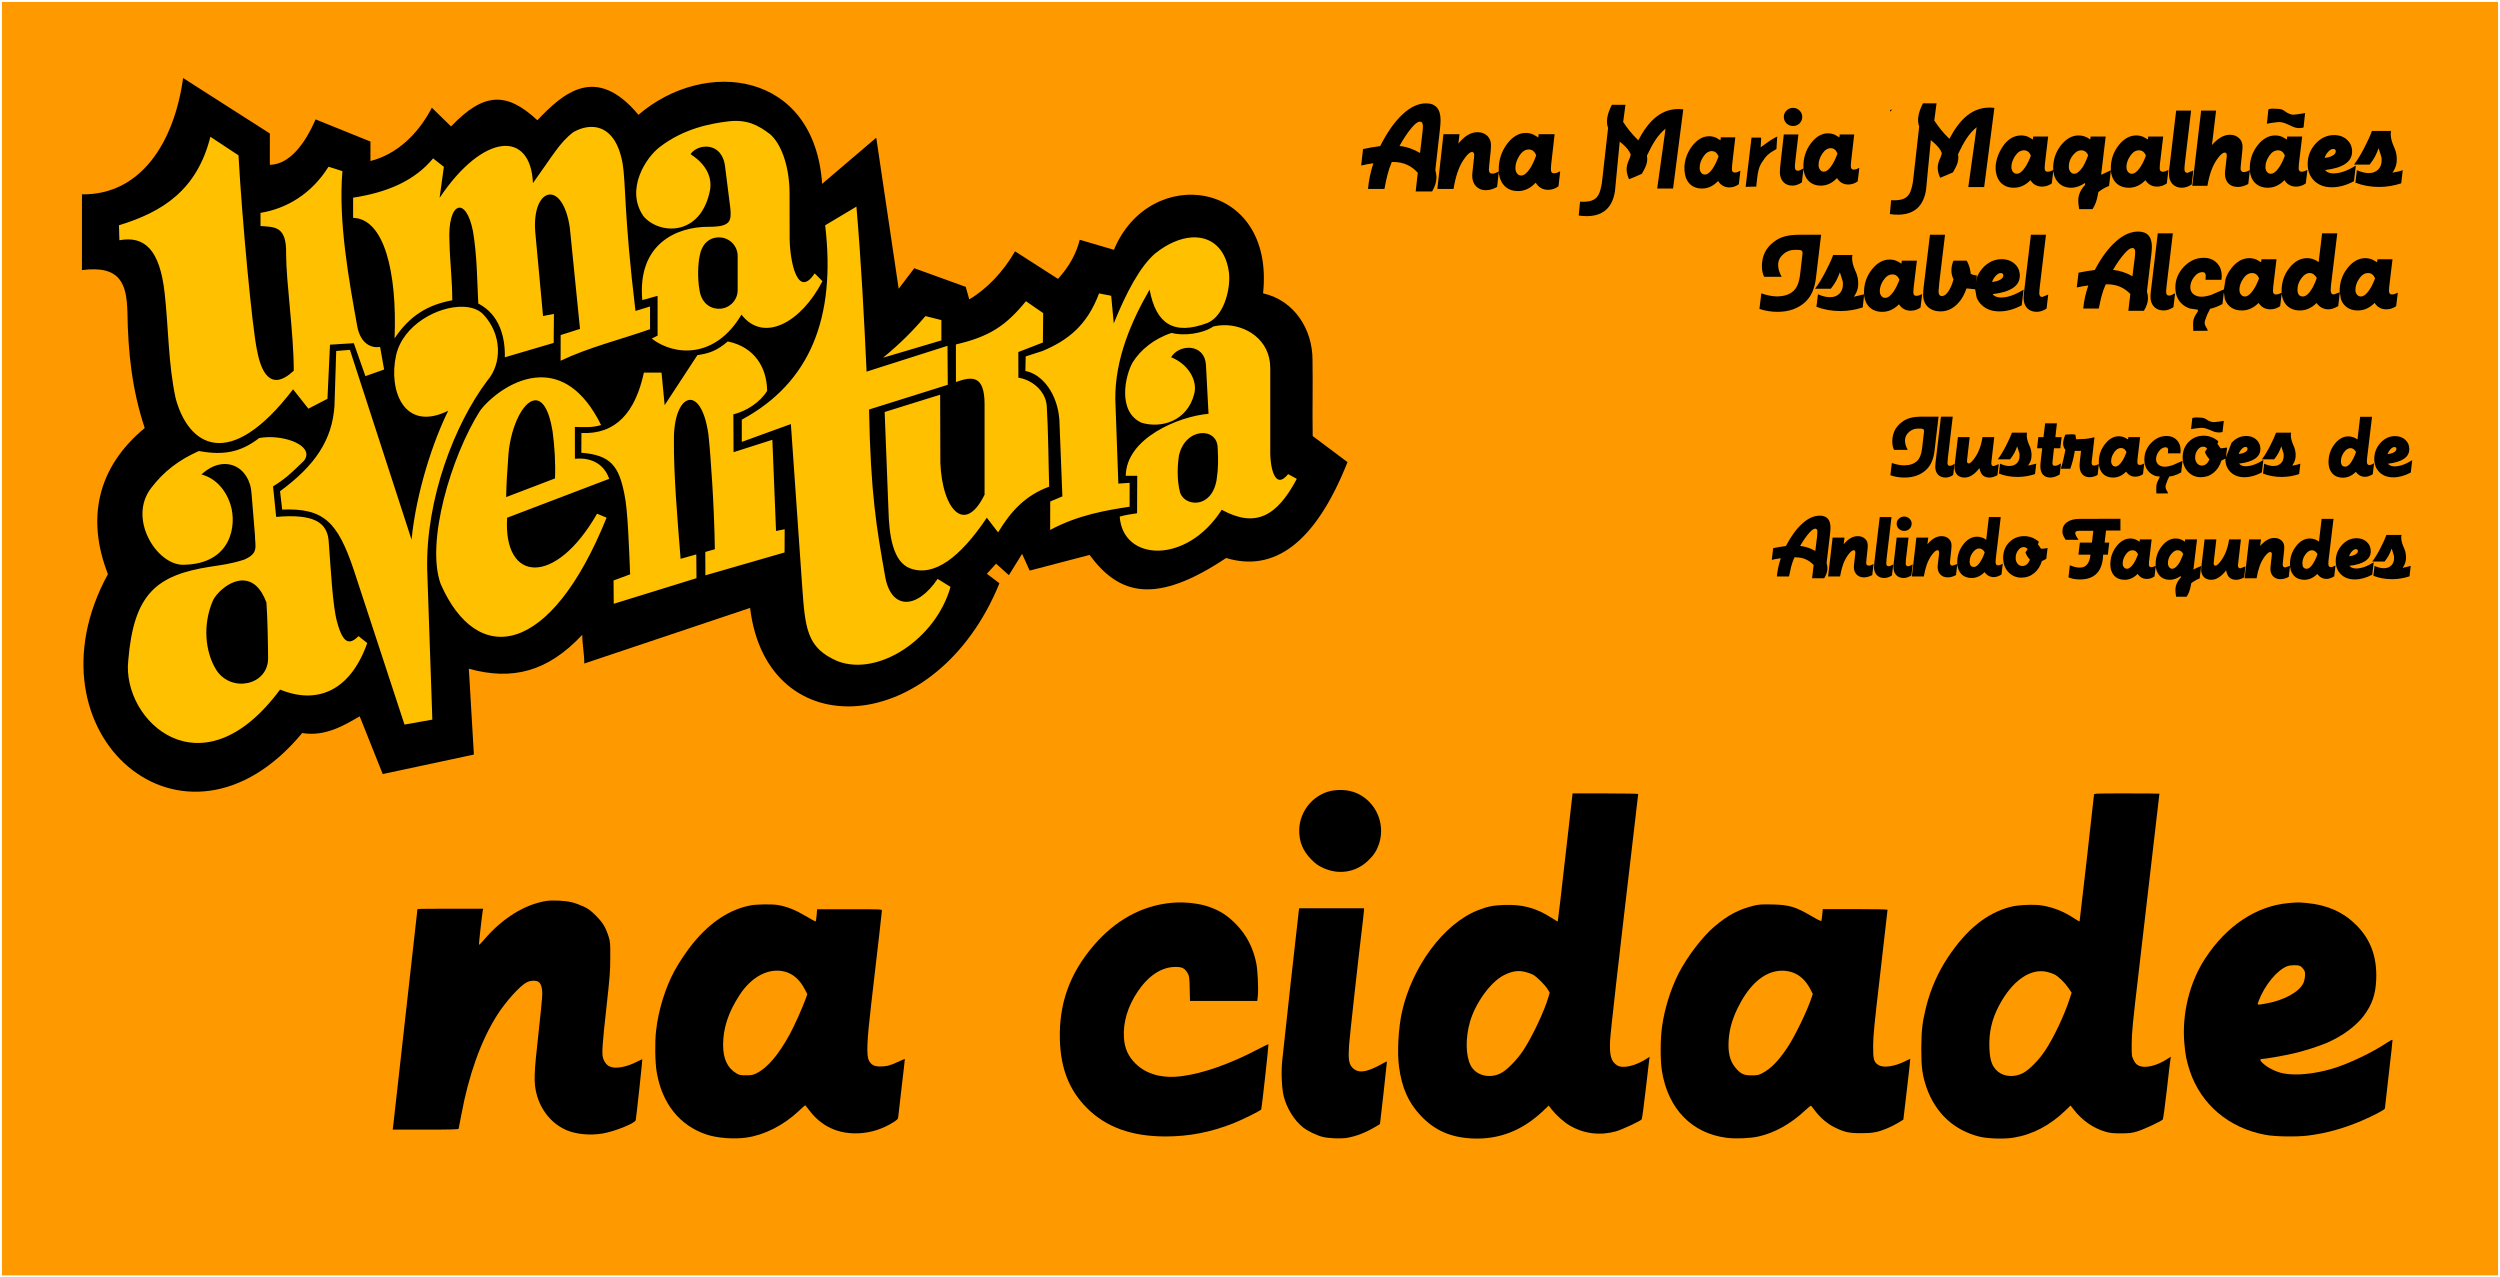
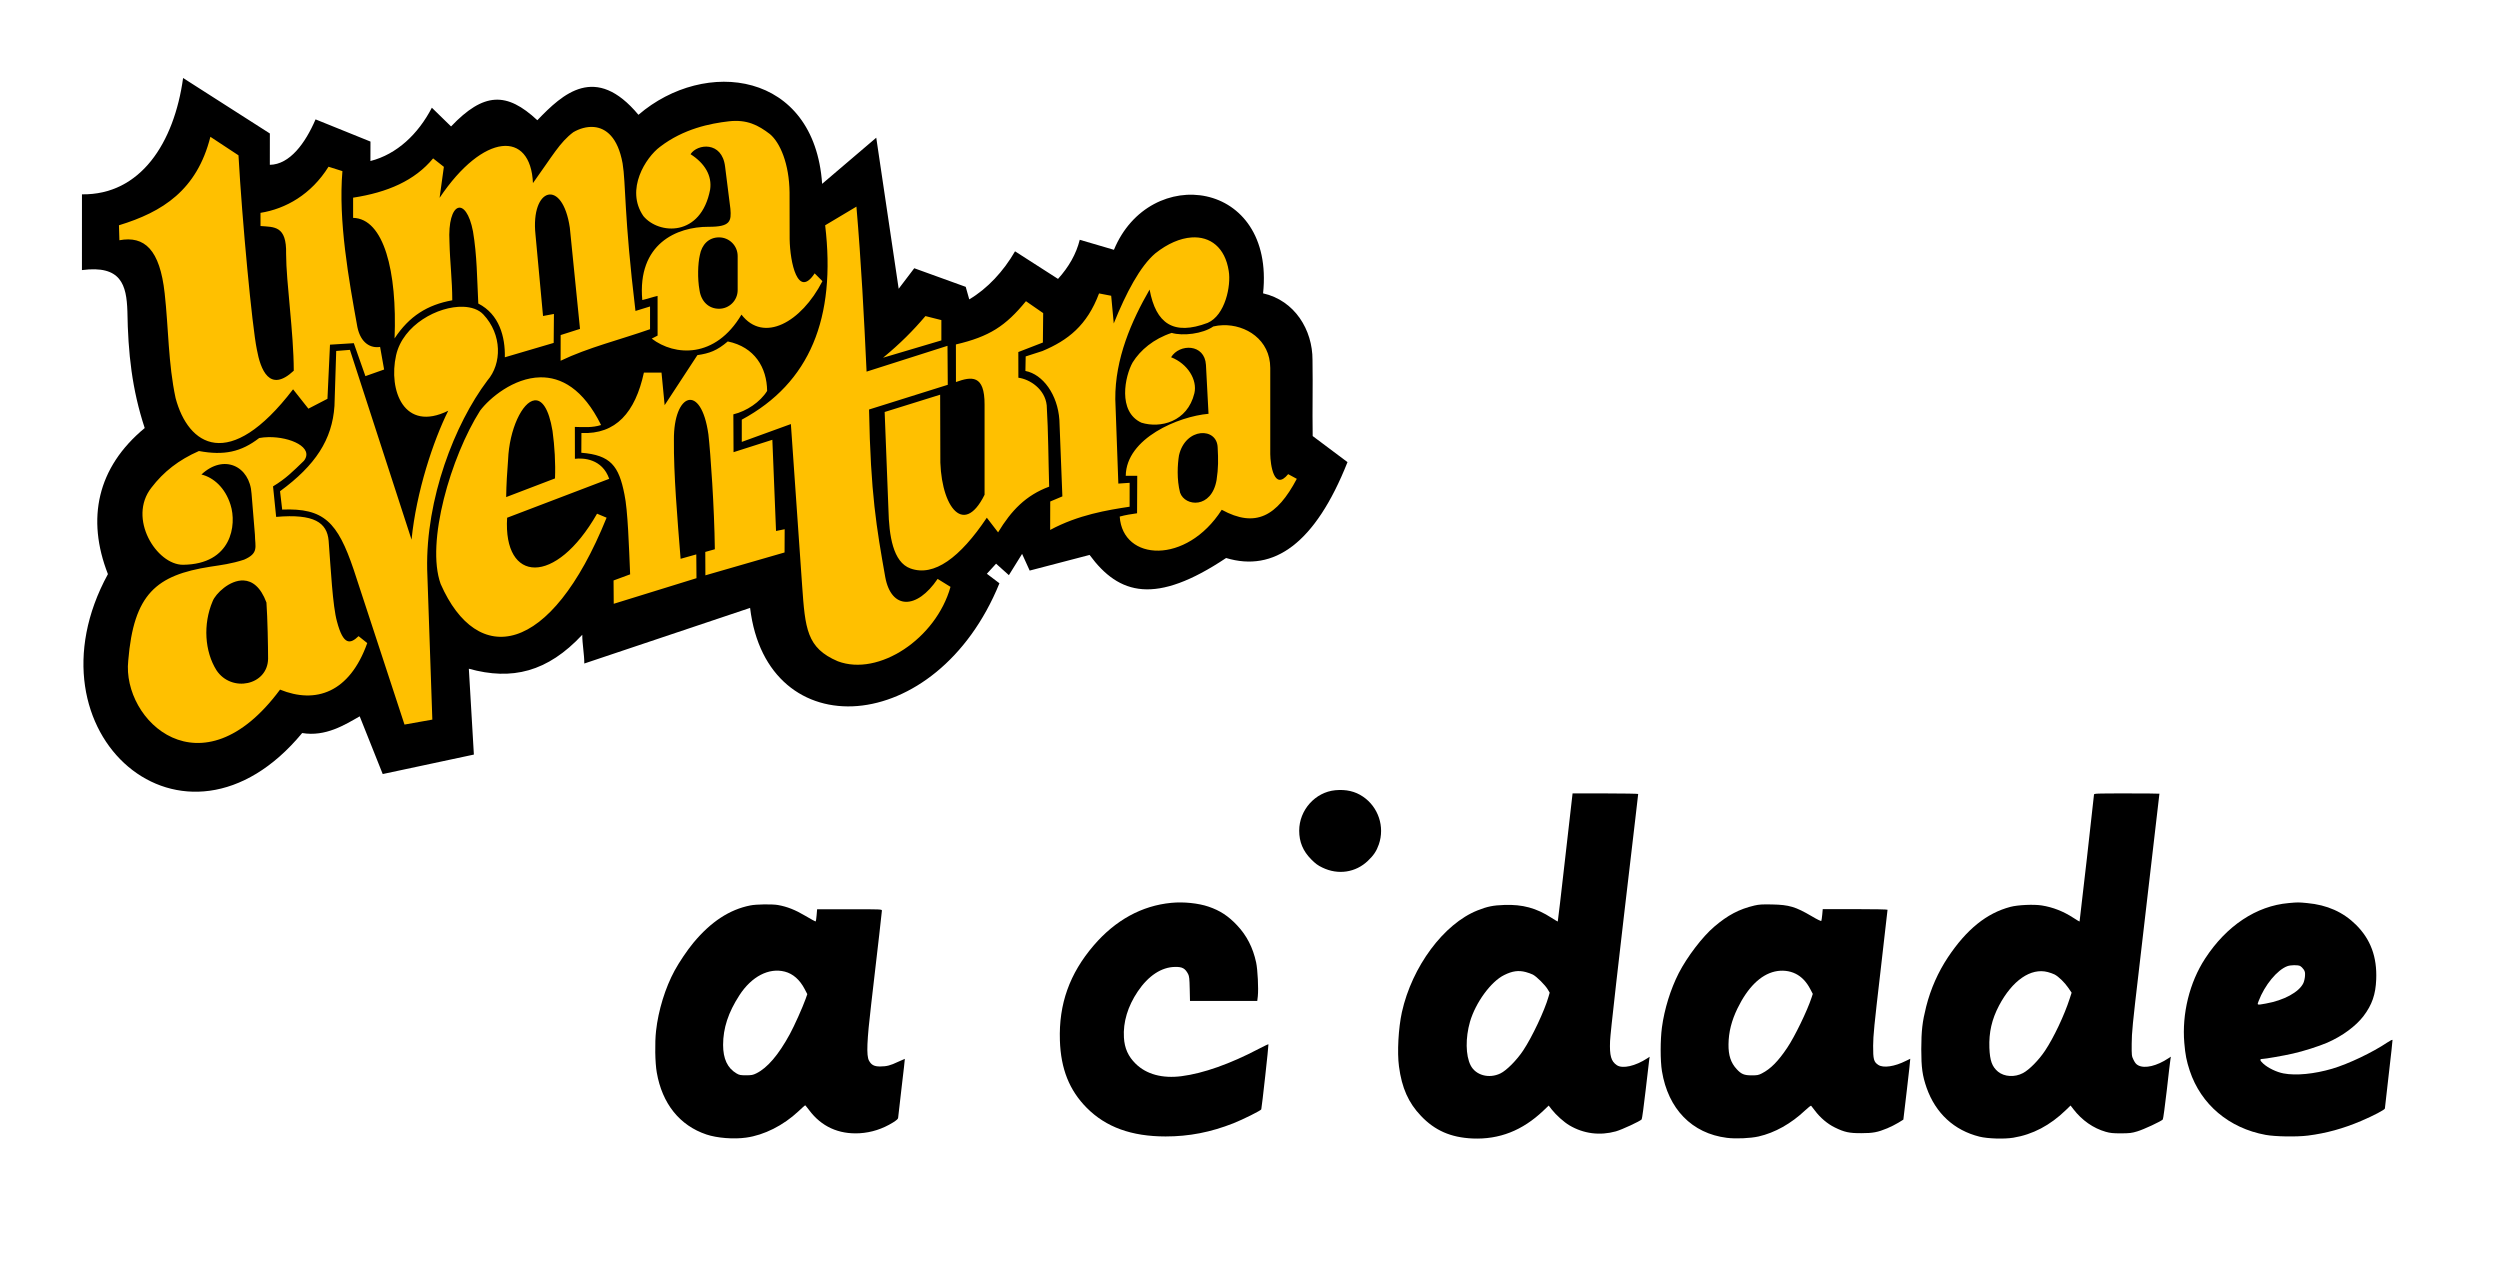
<svg xmlns="http://www.w3.org/2000/svg" width="1282" height="655" overflow="hidden">
  <defs>
    <clipPath id="clip0">
      <rect x="-1" y="66" width="1282" height="655" />
    </clipPath>
  </defs>
  <g clip-path="url(#clip0)" transform="translate(1 -66)">
-     <rect x="0" y="67" width="1280" height="653" fill="#FE9900" />
    <path d="M92.894 106 137.385 134.451C137.379 142.486 137.379 142.486 137.372 150.52 147.583 150.36 155.54 139.493 160.821 127.216L188.981 138.6C188.972 141.924 188.963 145.249 188.955 148.574 202.553 145.097 213.475 134.716 220.455 121.237L230.298 130.84C247.113 113.201 258.858 113.03 274.546 127.652 287.652 114 304.419 98.516 326.397 124.874 360.526 95.532 416.627 102.402 420.589 160.275L448.341 136.615 459.84 214.076 467.833 203.553 494.219 213.095 496.031 219.515C505.292 214.076 513.661 205.069 519.505 194.874L541.552 209.023C547.049 202.929 550.912 196.241 552.694 188.959L570.225 194.101C588.588 149.723 652.858 157.956 646.708 216.424 663.01 220.09 672.122 235.259 672.053 250.577 672.281 265.003 671.924 274.529 672.142 289.604L690 302.98C673.41 344.782 652.214 359.535 627.75 352.144 591.639 376.24 572.909 371.207 557.746 350.569L527.022 358.594 523.13 350.034 516.355 360.942 509.788 355.057 505.064 360.229 511.512 365.104C479.255 444.373 392.245 449.483 383.648 377.729L298.63 406.252C298.659 401.715 297.561 396.051 297.59 391.514 279.778 410.615 261.515 415.066 239.421 408.922L242.004 452.946 195.257 462.933 183.454 433.335C175.949 437.618 165.965 443.93 153.953 441.901 93.428 515.043 9.808 441.951 54.342 360.407 43.261 332.058 48.799 305.681 73.208 285.503 66.68 265.622 64.657 247.15 64.325 225.579 63.879 212.167 61.179 201.855 41.017 204.503 41.115 191.554 40.932 178.604 41.03 165.655 70.993 166.057 88.281 139.409 92.894 106Z" fill-rule="evenodd" />
    <path d="M123.97 363.667C116.758 363.295 109.498 370.539 108.063 374.264 102.999 386.09 103.984 400.168 110.032 409.742 117.721 421.286 136.24 417.485 136.475 403.829 136.475 397.728 136.193 382.758 135.631 374.968 132.607 366.855 128.297 363.89 123.97 363.667ZM136.64 290.164C147.911 289.956 160.111 295.475 154.866 302.287 148.926 308.023 145.658 311.367 139.015 315.414L140.612 331.063C160.131 329.364 166.71 334 167.523 343.283 168.622 357.567 169.58 376.779 171.805 384.727 175.073 397.077 178.623 396.335 182.876 392.213L187.325 395.769C178.232 421.275 160.842 427.071 142.607 419.633 102.263 474.109 61.496 435.527 64.754 404.829 67.581 370.499 79.128 360.947 106.851 356.603 112.574 355.729 117.593 355.136 124.16 352.995 131.827 349.664 129.79 346.473 129.721 340.186L127.994 319.15C127.119 304.941 113.725 298.615 102.3 309.324 108.445 310.841 114.449 316.019 117.218 324.858 120.494 335.111 117.862 355.36 92.865 355.618 79.296 355.676 64.319 331.801 76.63 316.092 82.927 307.852 90.632 301.864 101.008 297.283 113.844 299.66 122.6 297.813 131.92 290.617 133.438 290.34 135.03 290.194 136.64 290.164ZM614.664 288.14C610.151 288.644 605.252 292.281 603.587 299.508 602.837 304.06 602.368 311.85 604.15 318.655 606.729 325.881 620.278 326.914 622.857 312.178 623.795 306.031 623.748 301.573 623.42 295.566 623.302 290.263 619.177 287.635 614.664 288.14ZM273.096 271.305C266.876 272.034 260.162 286.127 259.547 301.76 259.031 308.236 258.656 314.431 258.563 320.907L283.599 311.334C283.927 303.637 283.411 294.815 282.333 286.978 280.382 275.24 276.828 270.867 273.096 271.305ZM276.011 259.498C286.618 259.301 298.003 265.239 307.235 283.95 302.752 285.401 298.27 285.021 293.787 284.923 293.748 290.327 293.851 295.871 293.813 301.275 298.129 300.754 307.79 301.218 311.403 311.537L259.054 331.498C256.983 365.018 283.887 366.72 305.165 329.425L310.061 331.472C281.183 402.966 243.724 408.152 224.972 365.47 217.273 344.146 230.25 300.156 245.196 276.58 250.024 270.148 262.374 259.752 276.011 259.498ZM372.201 241.093C385.961 243.921 392.266 254.493 392.383 266.472 388.861 272.164 381.823 276.87 375.065 278.48 375.144 285.181 375.083 291.179 375.161 297.88L395.062 291.524 396.949 338.289 401.375 337.385 401.323 349.304 360.722 361.03C360.705 357.03 360.688 353.03 360.671 349.029L365.57 347.659C365.313 326.192 363.369 298.388 362.269 288.746 358.53 262.111 344.382 267.574 344.581 291.621 344.413 309.117 346.355 331.822 348.015 352.556L356.06 350.296C356.139 354.035 356.077 358.758 356.156 362.496L313.72 375.624C313.69 371.638 313.66 367.653 313.63 363.667L322.135 360.519C321.538 346.392 320.941 327.479 319.219 319.547 316.349 304.819 312.072 299.382 297.105 298.169 297.122 295.03 297.14 291.188 297.157 288.049 314.822 288.84 324.751 277.524 329.195 257.056L338.224 257.056 339.83 273.768 356.623 248.108C362.8 247.224 366.727 245.778 372.201 241.093ZM626.117 232.758C637.843 232.402 650.363 240.156 650.391 254.701 650.438 269.44 650.344 284.178 650.391 298.917 650.449 304.249 652.336 318.027 659.568 309.139L664 311.546C653.842 330.773 642.84 336.907 625.509 327.414 607.414 355.699 574.69 353.856 573.192 330.896 576.251 330.051 579.17 329.629 582.088 329.206 582.164 323.033 582.1 316.157 582.177 309.984L576.287 309.984C576.51 290.66 603.457 279.502 618.73 278.198L617.413 253.145C616.797 242.16 603.805 242.155 599.532 249.19 608.064 252.527 613.08 260.792 611.484 267.649 607.921 282.401 593.95 285.749 584.338 282.761 571.958 277.096 575.894 258.759 579.83 251.827 583.779 245.52 590.541 239.777 599.834 236.708 605.543 238.378 615.752 237.232 621.179 233.411 622.783 233.026 624.442 232.809 626.117 232.758ZM473.564 228.085 481.733 230.145C481.686 233.617 481.78 237.089 481.733 240.561L451.832 249.441C460.624 242.181 467.164 235.626 473.564 228.085ZM236.483 223.314C240.763 223.454 244.466 224.716 246.858 227.253 256.55 237.562 256.397 252.517 248.929 261.137 232.074 283.513 217.329 321.799 218.056 357.972L220.703 435.013 206.423 437.56 180.37 358.126C172.087 333.636 165.07 326.462 143.706 327.314L142.607 317.896C160.77 304.587 169.369 291.418 170.513 274.167L171.409 245.973 178.439 245.41 210.041 342.733C212.469 318.161 221.226 291.899 228.859 276.619 206.16 287.836 198.089 266.111 202.115 248.187 205.6 232.571 223.643 222.894 236.483 223.314ZM525.109 220.446 533.942 226.562C533.938 231.638 533.793 236.572 533.788 241.648L521.196 246.523C521.205 250.912 521.214 255.301 521.222 259.69 527.052 260.465 534.851 265.464 535.757 273.842 536.597 287.887 536.593 301.651 537.01 315.555 525.044 319.99 517.578 327.804 510.816 338.997L505.039 331.485C491.291 352.005 477.951 361.864 465.887 357.511 456.917 354.284 454.901 340.677 454.593 327.327L452.65 277.271 481.108 268.403C481.044 277.923 481.261 288.992 481.197 298.512 480.508 324.068 492.62 342.445 503.887 319.714 503.84 304.7 503.934 288.561 503.887 273.547 503.965 257.934 497.151 259.074 489.212 261.903 489.156 255.245 489.241 249.291 489.186 242.633 506.364 238.616 514.682 233.192 525.109 220.446ZM609.991 187.763C619.586 187.095 627.223 192.855 629.091 204.938 630.371 212.5 627.29 227.664 618.302 231.566 600.731 238.218 591.74 231.918 588.516 214.496 579.277 230.516 570.741 249.914 570.925 270.721L572.485 313.98 578.276 313.584C578.272 317.67 578.267 321.757 578.263 325.843 566.933 327.561 551.946 329.984 537.521 337.755 537.534 332.893 537.547 328.031 537.56 323.168L543.786 320.545 542.251 281.301C541.366 268.436 533.87 257.965 524.828 256.222L524.968 248.776 533.542 246.01C546.601 240.527 556.425 232.931 562.592 216.467L568.816 217.669 570.133 231.86C576.482 216.129 583.675 202.51 591.431 195.93 597.773 190.879 604.235 188.164 609.991 187.763ZM367.71 187.726C362.428 187.726 358.849 191.449 357.865 196.877 356.88 201.147 356.599 208.796 357.724 214.897 358.568 220.606 362.428 224.329 367.71 224.329L367.71 224.329C372.993 224.329 377.275 220.043 377.275 214.756 377.275 208.937 377.275 203.118 377.275 197.299 377.275 192.012 372.993 187.726 367.71 187.726ZM438.178 171.958C440.616 200.443 442.069 228.365 443.382 256.569L484.875 243.335C484.969 250.14 484.922 256.522 485.016 263.326L444.648 275.997C445.445 319.405 448.493 336.628 452.947 361.875 456.041 378.722 469.122 378.675 479.812 362.86L486.422 366.943C478.968 393.575 449.524 413.026 428.614 405.096 412.626 398.291 411.899 388.366 410.329 366.239L404.562 283.458 379.385 292.609 379.385 281.206C414.407 262.341 427.77 228.975 422.143 181.531L438.178 171.958ZM106.885 136.15 121.297 145.65C123.157 179.18 128.291 233.461 130.697 245.148 132.587 255.531 137.206 267.734 149.644 256.092 149.606 236.301 145.749 211.049 145.711 196.173 146.067 181.588 139.513 182.475 132.595 181.907 132.53 179.533 132.648 177.523 132.583 175.149 145.484 173.09 158.566 165.752 167.466 151.497L174.592 153.75C172.421 179.313 177.845 209.255 182.264 233.715 183.987 242.013 189.122 244.689 193.914 243.897L195.971 255.489 186.379 258.88 180.434 241.986 168.216 242.748 166.92 270.506 157.145 275.569 149.291 265.637C116.478 308.515 95.485 294.42 89.04 270.131 85.236 252.418 85.433 234.159 83.448 216.445 80.982 193.893 73.059 186.814 60.227 189.199 60.212 186.639 60.015 184.079 60 181.52 82.357 174.709 99.986 163.53 106.885 136.15ZM303.545 131.132C309.758 131.67 315.848 136.428 318.263 149.748 319.996 160.176 318.911 176.01 324.871 225.456L332.34 223.155 332.34 234.815C317.209 240.13 300.435 244.27 286.478 250.996 286.487 246.604 286.495 242.212 286.503 237.821L296.429 234.658 291.205 182.764C287.451 157.163 271.016 162.119 273.602 186.348L277.467 228.044 283.056 226.998C283.091 231.869 282.891 236.975 282.926 241.846L257.879 249.218C258.118 238.78 255.069 227.167 244.271 221.665 243.601 208.473 243.635 197.162 241.555 184.675 238.003 166.186 228.345 169.322 229.489 190.086 229.733 200.76 230.916 209.553 230.926 219.992 218.244 222.279 208.85 228.092 201.334 239.546 202.702 205.07 195.85 178.115 180.075 177.721L180.075 167.369C197.744 164.647 211.655 158.634 221.105 147.215L226.616 151.553 224.423 167.446C246.956 133.902 271.133 132.794 272.296 159.892 282.355 145.899 286.039 139.004 292.996 133.787 296.045 132.007 299.817 130.81 303.545 131.132ZM372.644 128.222C382.045 127.133 387.806 130.162 393.832 134.775 399.058 139.156 403.721 150.014 403.884 164.673 403.806 173.448 404.009 179.83 403.931 188.605 404.125 200.658 408.118 219.328 416.752 206.182L420.744 210.178C409.858 231.383 390.533 242.03 379.226 227.336 365.809 250.023 344.937 248.635 333.208 239.645L336.214 238.092C336.211 230.981 336.208 224.855 336.205 217.744 334.013 218.214 330.556 219.388 328.364 219.859 325.773 191.008 346.047 182.231 362.365 182.3 373.558 182.347 374.084 179.459 373.543 173.04L370.819 151.368C369.23 138.287 356.53 139.707 353.113 145.069 360.542 149.835 364.173 156.15 363.163 163.168 358.502 187.704 336.821 186.335 328.925 176.801 319.522 163.14 330.233 146.663 337.427 141.309 349.57 131.984 363.244 129.311 372.644 128.222Z" fill="#FFC000" fill-rule="evenodd" />
    <path d="M16.756 40.772C6.43 39.788-1.773 30.599-1.773 20.024-1.773 14.263 0.17 9.596 4.343 5.366 6.538 3.142 7.761 2.23 10.136 1.1 18.196-2.802 27.191-1.453 33.487 4.6 36.401 7.371 37.913 9.632 39.064 12.987 42.194 22.03 38.848 32.13 30.932 37.49 26.903 40.225 22.297 41.283 16.756 40.772Z" fill-rule="evenodd" transform="matrix(1 0 0 -1 667 512)" />
    <path d="M83.675 143.364C81.64 125.296 79.896 110.517 79.823 110.445 79.787 110.373 78.334 111.24 76.59 112.36 68.887 117.347 61.765 119.298 52.318 118.937 46.686 118.756 43.707 118.142 38.693 116.154 21.397 109.289 5.083 87.355-0.113 63.939-1.893 55.773-2.584 43.379-1.603 36.116-0.149 25.131 3.23 17.506 9.661 10.785 16.783 3.269 24.958-0.308 36.113-0.814 49.847-1.392 61.656 3.233 72.375 13.387L75.173 16.061 76.735 14.037C78.951 11.219 82.985 7.569 85.819 5.907 93.086 1.607 101.406 0.559 109.618 2.836 112.779 3.739 122.044 8.039 122.844 8.978 123.062 9.231 123.97 15.916 124.878 23.866 125.787 31.779 126.623 38.934 126.732 39.693L126.95 41.102 125.75 40.307C119.61 36.296 113.033 34.815 110.127 36.766 107.147 38.754 106.348 41.644 106.638 49.124 106.82 53.388 110.526 86.162 119.61 163.274 120.409 170.031 121.063 175.704 121.063 175.849 121.063 175.993 113.506 176.138 104.24 176.138L87.417 176.138 83.675 143.364ZM63.4 84.536C64.563 84.247 66.198 83.633 67.034 83.235 68.959 82.26 73.392 77.851 74.7 75.611L75.681 73.949 75.064 71.817C73.029 64.698 66.707 51.256 62.092 44.318 58.822 39.368 53.517 34.02 50.392 32.538 44.542 29.72 37.712 31.599 35.132 36.694 32.552 41.717 32.443 50.823 34.805 59.025 37.675 68.89 45.596 79.73 52.391 83.019 56.533 85.078 59.694 85.512 63.4 84.536Z" fill-rule="evenodd" transform="matrix(1 0 0 -1 718 649)" />
    <path d="M85.799 175.524C85.799 174.62 78.512 110.587 78.404 110.442 78.332 110.37 76.925 111.237 75.193 112.358 70.142 115.646 64.731 117.778 59.031 118.681 54.954 119.332 46.728 118.971 42.94 117.959 30.747 114.743 20.501 106.467 10.94 92.157 5.854 84.497 2.065 75.969-0.243 66.862-2.228 58.949-2.733 54.54-2.769 44.964-2.769 35.46-2.192 31.413-0.027 25.161 4.591 12.116 14.043 3.371 27.103 0.119 31.324-0.929 39.73-1.182 44.383-0.423 54.377 1.203 63.288 5.901 71.405 13.778L73.786 16.091 75.265 14.176C79.666 8.466 85.475 4.419 91.824 2.612 94.133 1.962 95.54 1.817 99.689 1.817 104.09 1.853 105.136 1.962 107.987 2.829 111.197 3.769 120.361 8.033 121.082 8.936 121.299 9.153 122.201 15.947 123.139 24.005 124.041 32.063 124.871 39.182 125.015 39.869L125.231 41.133 124.005 40.338C118.016 36.363 111.919 34.918 108.528 36.653 107.482 37.194 106.904 37.845 106.111 39.435 105.1 41.495 105.1 41.603 105.136 47.855 105.173 53.456 105.569 57.756 108.852 85.617 112.965 120.958 119.351 175.776 119.351 175.993 119.351 176.066 111.811 176.138 102.575 176.138 86.846 176.138 85.799 176.102 85.799 175.524ZM62.097 84.533C63.252 84.244 64.803 83.665 65.56 83.304 67.653 82.22 70.719 79.221 72.631 76.438L74.327 73.945 73.353 70.946C70.647 62.49 65.163 50.89 60.726 44.241 57.551 39.435 52.573 34.376 49.362 32.714 45.141 30.473 39.838 30.798 36.591 33.436 33.524 36.002 32.406 39.074 32.153 45.687 31.865 53.564 33.38 60.249 37.096 67.332 43.914 80.233 53.403 86.809 62.097 84.533Z" fill-rule="evenodd" transform="matrix(1 0 0 -1 987 649)" />
-     <path d="M78.181 118.995C66.969 117.221 55.504 110.056 46.064 98.945 44.762 97.425 43.677 96.339 43.605 96.556 43.496 96.882 45.196 112.118 45.558 114.037L45.775 115.014 28.921 115.014C19.662 115.014 12.067 114.941 12.067 114.833 12.067 114.471-0.23 4.738-0.411 3.29L-0.628 1.734 16.226 1.734C29.391 1.734 33.08 1.842 33.189 2.204 33.261 2.422 33.84 5.498 34.491 8.972 38.361 29.855 44.545 47.154 52.864 60.364 57.348 67.422 64.727 75.601 68.162 77.302 70.115 78.243 72.828 78.352 74.094 77.519 75.396 76.687 76.083 74.479 76.083 71.294 76.083 69.774 75.179 60.364 74.058 50.412 71.779 30.181 71.671 25.837 73.153 20.011 75.36 11.397 81.255 4.412 88.886 1.3 93.769-0.691 100.64-1.306 106.825-0.293 113.046 0.721 123.643 4.955 124.004 6.584 124.33 8.248 127.512 37.6 127.368 37.745 127.295 37.853 126.174 37.347 124.872 36.695 119.52 33.836 113.805 32.75 110.767 34.053 109.14 34.705 107.765 36.514 107.187 38.649 106.572 40.966 106.861 45.417 109.067 65.25 110.731 80.234 110.948 83.165 110.948 90.041 110.984 97.244 110.912 98.04 110.152 100.537 108.561 105.495 107.259 107.703 103.751 111.25 101.074 113.964 99.953 114.833 97.421 116.063 95.722 116.86 93.045 117.873 91.454 118.271 88.126 119.14 81.327 119.502 78.181 118.995Z" fill-rule="evenodd" transform="matrix(1 0 0 -1 201 647)" />
    <path d="M55.668 119.023C40.513 117.575 26.982 110.156 15.869 97.2 3.457 82.723-2.1 67.124-1.487 48.486-1.018 33.864 3.348 22.898 12.297 13.886 22.111 4.006 35.245-0.771 52.709-0.771 64.76-0.771 75.765 1.364 87.528 5.997 92.363 7.915 101.6 12.511 101.781 13.127 102.069 13.995 105.642 46.314 105.461 46.495 105.389 46.604 103.116 45.518 100.482 44.143 85.832 36.434 71.977 31.548 60.9 30.137 51.085 28.87 42.931 31.078 37.41 36.47 33.549 40.234 31.673 44.432 31.348 49.933 30.879 57.859 33.297 65.93 38.456 73.603 43.869 81.637 50.616 86.089 57.58 86.161 61.297 86.234 62.74 85.437 64.291 82.469 64.832 81.42 64.977 80.081 65.085 74.978L65.229 68.717 82.477 68.717 99.724 68.717 100.013 71.141C100.41 75.014 99.941 84.786 99.147 88.441 97.523 96.041 94.312 102.302 89.332 107.55 84.822 112.327 80.6 115.078 74.755 117.069 69.559 118.842 61.982 119.638 55.668 119.023Z" fill-rule="evenodd" transform="matrix(1 0 0 -1 544 648)" />
    <path d="M50.606 118.903C34.066 117.456 18.757 107.288 7.791 90.462-0.207 78.232-4.152 62.166-2.886 47.186-2.379 41.07-1.727 37.886-0.099 32.929 5.656 15.633 20.024 3.475 38.807 0.037 43.657-0.867 54.696-1.048 60.523-0.325 69.896 0.869 78.582 3.258 87.847 7.202 94.145 9.879 99.972 12.955 99.972 13.57 99.972 13.823 100.876 21.712 101.962 31.12 103.084 40.528 103.917 48.416 103.88 48.669 103.808 48.959 102.867 48.524 101.311 47.475 93.674 42.337 81.333 36.439 73.009 33.978 63.816 31.264 54.406 30.324 47.964 31.554 44.453 32.205 39.966 34.376 37.577 36.584 35.803 38.212 35.659 38.972 37.106 38.972 38.446 38.972 48.254 40.672 52.778 41.722 58.025 42.88 66.06 45.449 70.367 47.294 78.112 50.659 85.133 55.834 89.042 61.008 93.385 66.761 95.231 72.081 95.52 79.752 95.99 91.294 92.661 100.304 85.169 107.758 78.546 114.308 70.367 117.962 60.124 118.903 55.637 119.337 55.347 119.337 50.606 118.903ZM56.541 86.627C57.012 86.373 57.808 85.614 58.279 84.926 59.002 83.841 59.111 83.334 59.002 81.489 58.93 80.294 58.532 78.666 58.17 77.87 55.962 73.238 48.181 69.005 38.916 67.376 34.211 66.544 34.392 66.508 35.224 68.679 38.337 76.857 44.743 84.636 49.955 86.554 51.656 87.169 55.347 87.242 56.541 86.627Z" fill-rule="evenodd" transform="matrix(1 0 0 -1 1122 648)" />
    <path d="M47.777 118.695C37.1 116.598 27.509 110.307 18.534 99.496 15.493 95.844 11.259 89.553 8.943 85.286 4.165 76.5 0.582 64.894-0.576 54.372-1.264 48.261-1.083 38.029-0.214 33.075 2.537 17.058 11.549 5.813 25.302 1.221 30.658-0.587 39.236-1.274 45.606-0.37 54.835 0.895 64.715 5.885 72.424 13.117 74.234 14.816 75.79 16.226 75.899 16.226 75.971 16.226 76.876 15.105 77.925 13.731 84.187 5.306 93.054 1.257 103.803 1.872 109.883 2.233 115.566 4.077 120.958 7.404 122.877 8.633 123.564 9.248 123.564 9.826 123.564 10.26 124.36 17.202 125.338 25.265 126.315 33.328 127.039 39.945 127.002 40.017 126.966 40.054 125.41 39.367 123.528 38.499 119.511 36.582 117.737 36.149 114.299 36.112 111.259 36.112 109.775 36.908 108.58 39.186 107.241 41.753 107.531 49.274 109.775 68.292 113.466 99.966 115.24 115.333 115.24 116.02 115.24 116.743 114.878 116.743 98.627 116.743L82.015 116.743 81.762 113.67C81.617 111.97 81.4 110.524 81.291 110.488 81.147 110.415 78.758 111.681 76.007 113.344 70.832 116.418 66.633 118.081 61.892 118.912 58.925 119.419 50.781 119.31 47.777 118.695ZM65.475 84.744C69.637 83.659 73.112 80.622 75.609 75.849L76.984 73.21 76.152 70.823C74.559 66.376 70.325 56.903 68.009 52.672 62.182 42.006 56.536 35.389 50.817 32.569 49.116 31.737 48.392 31.593 45.569 31.593 42.674 31.593 42.131 31.701 40.647 32.569 36.051 35.281 33.807 40.054 33.807 47.176 33.807 55.746 36.449 63.809 42.167 72.631 48.392 82.249 57.26 86.877 65.475 84.744Z" fill-rule="evenodd" transform="matrix(1 0 0 -1 336 649)" />
    <path d="M45.697 118.651C37.842 116.805 32.014 113.728 25.064 107.792 18.983 102.615 11.164 92.335 6.857 83.973 2.658 75.719-0.492 65.584-1.758 56.172-2.627 49.656-2.627 39.05-1.758 33.729 1.391 14.326 13.626 1.765 31.543-0.48 36.104-1.059 43.525-0.733 47.76 0.208 56.194 2.127 64.484 6.797 71.759 13.674 73.279 15.122 74.619 16.136 74.763 15.955 74.945 15.774 75.777 14.688 76.646 13.53 79.397 9.837 83.162 6.652 86.89 4.842 91.813 2.416 94.274 1.873 100.536 1.91 106.473 1.91 108.898 2.38 113.785 4.407 115.486 5.095 118.02 6.398 119.468 7.267L122.038 8.86 123.884 24.462C124.897 33.041 125.658 40.063 125.585 40.063 125.549 40.063 124.535 39.593 123.341 38.977 117.549 36.045 111.758 35.213 109.188 36.914 106.871 38.434 106.509 39.774 106.545 46.76 106.581 52.081 107.088 57.149 110.274 84.516 112.264 101.927 113.93 116.299 113.93 116.48 113.93 116.661 107.088 116.805 97.315 116.805L80.7 116.805 80.447 113.982C80.302 112.425 80.085 110.977 79.976 110.76 79.831 110.543 77.804 111.52 75.017 113.185 66.728 118.036 63.506 119.013 54.746 119.194 49.642 119.303 48.086 119.194 45.697 118.651ZM66.764 83.683C69.841 82.163 72.338 79.556 74.293 75.828L75.596 73.33 74.981 71.448C72.737 64.606 66.329 51.394 62.492 45.71 57.895 38.833 54.022 34.887 49.498 32.57 47.76 31.665 47.108 31.557 44.249 31.557 40.412 31.557 38.928 32.172 36.575 34.742 33.534 38.036 32.304 41.837 32.376 47.484 32.448 53.783 33.932 59.611 37.009 65.946 42.222 76.624 48.774 83.104 56.122 84.805 59.814 85.638 63.615 85.24 66.764 83.683Z" fill-rule="evenodd" transform="matrix(1 0 0 -1 853 649)" />
-     <path d="M7.036 116.071C6.783 114.582-0.917 44.905-1.496 38.947-2.074 33.062-1.713 24.961-0.737 20.965 0.746 14.825 4.65 8.504 9.133 4.944 11.374 3.128 15.966 0.875 18.966 0.076 22.003-0.759 28.293-1.014 31.619-0.505 36.391 0.294 41.308 2.183 46.478 5.271L48.647 6.579 50.49 22.563C51.467 31.391 52.262 38.62 52.226 38.693 52.154 38.765 50.816 38.075 49.189 37.167 41.38 32.844 37.078 32.444 34.222 35.859 32.668 37.675 32.342 40.255 32.812 47.157 33.174 52.025 37.62 92.167 39.934 111.24 40.223 113.637 40.476 115.962 40.476 116.398L40.476 117.234 23.847 117.234 7.253 117.234 7.036 116.071Z" fill-rule="evenodd" transform="matrix(1 0 0 -1 658 649)" />
-     <path d="M1150.45 356.427 1150.45 356.427C1150.45 356.427 1150.45 356.427 1150.45 356.427ZM1235.21 356.198 1235.21 356.198C1235.21 356.198 1235.21 356.199 1235.21 356.199 1235.21 356.199 1235.21 356.198 1235.21 356.198ZM1173.34 356.153 1173.35 356.153C1173.34 356.153 1173.34 356.154 1173.34 356.154 1173.34 356.154 1173.34 356.153 1173.34 356.153ZM1002.71 355.23 1002.71 355.23C1002.71 355.231 1002.71 355.231 1002.71 355.232 1002.71 355.231 1002.71 355.231 1002.71 355.23ZM1184.58 348.16C1183.32 348.16 1182.15 348.937 1181.09 350.49 1180.14 351.86 1179.67 353.321 1179.67 354.874 1179.67 356.731 1180.39 357.66 1181.84 357.66 1183.22 357.66 1184.66 356.198 1186.13 353.275 1186.64 352.271 1187.06 351.22 1187.41 350.124 1186.62 348.815 1185.68 348.16 1184.58 348.16ZM1115.77 348.16C1114.86 348.16 1114.04 348.495 1113.32 349.165 1111.59 350.748 1110.72 352.636 1110.72 354.828 1110.72 355.62 1110.93 356.29 1111.34 356.838 1111.78 357.386 1112.3 357.66 1112.89 357.66 1113.93 357.66 1115.03 356.822 1116.2 355.148 1116.92 354.113 1117.71 352.438 1118.56 350.124 1117.93 348.815 1117 348.16 1115.77 348.16ZM1092.6 348.16C1091.22 348.16 1090.02 348.922 1089.02 350.444 1088.01 351.936 1087.51 353.428 1087.51 354.919 1087.51 355.711 1087.71 356.366 1088.12 356.883 1088.53 357.401 1089.05 357.66 1089.68 357.66 1090.75 357.66 1091.86 356.807 1093.03 355.102 1093.84 353.915 1094.63 352.316 1095.38 350.307 1094.79 348.876 1093.86 348.16 1092.6 348.16ZM1207.09 347.612C1206.46 347.612 1205.81 347.962 1205.15 348.663 1204.49 349.332 1203.97 350.185 1203.6 351.22 1204.92 351.098 1206 350.794 1206.85 350.307 1207.7 349.82 1208.12 349.241 1208.12 348.571 1208.12 347.932 1207.78 347.612 1207.09 347.612ZM1013.94 347.238C1012.69 347.238 1011.52 348.014 1010.45 349.567 1009.51 350.937 1009.04 352.399 1009.04 353.951 1009.04 355.809 1009.76 356.737 1011.21 356.737 1012.59 356.737 1014.02 355.276 1015.5 352.353 1016 351.348 1016.43 350.298 1016.77 349.202 1015.99 347.893 1015.04 347.238 1013.94 347.238ZM1036.74 346.553C1035.64 346.553 1034.68 347.116 1033.86 348.243 1033.04 349.339 1032.63 350.618 1032.63 352.079 1032.63 353.266 1032.95 354.256 1033.58 355.048 1034.24 355.839 1035.05 356.235 1036.03 356.235 1037.79 356.235 1039.1 355.154 1039.95 352.992 1038.88 351.835 1038.11 350.602 1037.63 349.293L1038.77 347.603C1038.26 346.903 1037.59 346.553 1036.74 346.553ZM1129.51 342.589 1135.55 342.589 1134.27 353.686C1134.21 354.234 1134.18 354.645 1134.18 354.919 1134.18 355.681 1134.48 356.061 1135.07 356.061 1135.67 356.061 1136.51 355.376 1137.57 354.006 1139.78 351.205 1141.24 347.673 1141.96 343.411L1142.1 342.589 1148.14 342.589 1146.73 354.919C1146.66 355.437 1146.63 355.787 1146.63 355.97 1146.63 356.944 1147.06 357.431 1147.91 357.431L1150.45 356.427 1149.79 362.09C1148.31 362.912 1146.96 363.323 1145.74 363.323 1144.41 363.323 1143.31 362.988 1142.43 362.318 1141.55 361.618 1140.92 360.339 1140.55 358.482 1138.09 361.709 1135.55 363.323 1132.9 363.323 1131.33 363.323 1130.07 362.851 1129.13 361.907 1128.22 360.933 1127.76 359.654 1127.76 358.071 1127.76 357.766 1127.79 357.325 1127.86 356.746 1127.86 356.533 1127.9 356.091 1128 355.422ZM1114.73 342.132C1116.4 342.132 1117.96 342.68 1119.4 343.776L1119.55 342.589 1125.63 342.589 1123.79 358.071C1124.86 357.462 1126.18 356.853 1127.75 356.244L1127.75 356.244 1127 362.592C1125.36 363.231 1123.92 364.069 1122.66 365.104L1122.52 365.926C1122.08 368.483 1121.34 370.508 1120.3 372L1114.92 372C1114.67 370.66 1114.55 369.519 1114.55 368.575 1114.55 366.261 1115.44 364.16 1117.23 362.272L1117.33 361.359C1115.41 362.668 1113.54 363.323 1111.71 363.323 1109.48 363.323 1107.7 362.592 1106.38 361.131 1105.06 359.669 1104.4 357.721 1104.4 355.285 1104.4 351.875 1105.44 348.83 1107.52 346.151 1109.62 343.472 1112.03 342.132 1114.73 342.132ZM1091.47 342.132C1092.44 342.132 1093.4 342.33 1094.35 342.726 1094.54 342.817 1095.15 343.167 1096.19 343.776L1096.33 342.589 1102.37 342.589 1101.05 353.732C1100.98 354.25 1100.95 354.798 1100.95 355.376 1100.95 356.35 1101.33 356.838 1102.08 356.838 1102.59 356.838 1103.01 356.761 1103.36 356.609 1103.45 356.58 1103.83 356.413 1104.49 356.107L1104.49 356.107 1103.83 361.587C1102.6 362.44 1101.3 362.866 1099.91 362.866 1097.87 362.866 1096.3 361.998 1095.2 360.263 1093.21 362.303 1090.98 363.323 1088.5 363.323 1086.26 363.323 1084.49 362.622 1083.17 361.222 1081.85 359.791 1081.18 357.858 1081.18 355.422 1081.18 351.951 1082.22 348.876 1084.3 346.196 1086.41 343.487 1088.8 342.132 1091.47 342.132ZM1207.42 341.995C1209.56 341.995 1211.3 342.619 1212.65 343.867 1214.04 345.116 1214.73 346.714 1214.73 348.663 1214.73 352.803 1211.08 355.3 1203.78 356.153 1204.54 357.066 1205.66 357.523 1207.13 357.523 1209.84 357.523 1212.87 356.457 1216.24 354.326L1215.48 360.674C1212.43 362.318 1209.45 363.14 1206.52 363.14 1203.6 363.14 1201.24 362.272 1199.44 360.537 1197.65 358.801 1196.76 356.533 1196.76 353.732 1196.76 350.596 1197.81 347.856 1199.92 345.511 1202.05 343.167 1204.56 341.995 1207.42 341.995ZM1165.23 341.858C1166.77 341.858 1168.01 342.299 1168.96 343.182 1169.9 344.035 1170.37 345.177 1170.37 346.608 1170.37 347.003 1170.36 347.384 1170.33 347.749 1170.33 348.115 1170.3 348.526 1170.23 348.982L1169.76 353.275C1169.64 354.432 1169.57 355.163 1169.57 355.467 1169.57 356.472 1170.01 356.975 1170.89 356.975L1173.34 356.154 1172.68 361.816C1171.2 362.607 1169.79 363.003 1168.43 363.003 1166.86 363.003 1165.6 362.516 1164.66 361.542 1163.72 360.567 1163.25 359.273 1163.25 357.66 1163.25 357.355 1163.28 356.929 1163.34 356.381L1163.48 355.148 1163.95 350.992C1163.99 350.688 1164 350.444 1164 350.261 1164 349.47 1163.72 349.074 1163.15 349.074 1162.56 349.074 1161.79 349.637 1160.84 350.763 1159.52 352.347 1158.47 354.25 1157.68 356.472 1157.05 358.269 1156.55 360.293 1156.17 362.546L1150.04 362.546 1152.35 342.589 1158.44 342.589 1158.01 346.014C1160.34 343.243 1162.75 341.858 1165.23 341.858ZM971.612 341.666 977.698 341.666 976.424 352.353C976.298 353.419 976.235 354.271 976.235 354.911 976.235 355.885 976.644 356.372 977.462 356.372 977.965 356.372 978.751 356.052 979.821 355.413L979.821 355.413 979.16 361.076C977.808 361.959 976.487 362.4 975.198 362.4 973.625 362.4 972.351 361.898 971.376 360.893 970.433 359.858 969.961 358.503 969.961 356.829 969.961 356.22 970.008 355.504 970.103 354.682ZM1036.97 340.935C1039.8 340.935 1042.32 341.895 1044.52 343.813L1044.05 345.137C1044.62 345.837 1045.13 346.583 1045.61 347.375L1046.17 347.375C1047.02 347.375 1047.96 347.253 1049 347.009 1049 347.009 1049 347.009 1049 347.01L1048.34 352.536C1047.68 352.992 1046.93 353.373 1046.08 353.677 1045.29 356.326 1043.95 358.412 1042.07 359.934 1040.21 361.457 1038.04 362.218 1035.56 362.218 1032.88 362.218 1030.65 361.259 1028.86 359.341 1027.1 357.392 1026.22 354.956 1026.22 352.033 1026.22 348.867 1027.24 346.233 1029.28 344.132 1031.36 342.001 1033.92 340.935 1036.97 340.935ZM994.597 340.935C996.138 340.935 997.38 341.377 998.324 342.26 999.267 343.112 999.739 344.254 999.739 345.685 999.739 346.081 999.724 346.461 999.694 346.827 999.694 347.192 999.663 347.603 999.6 348.06L999.128 352.353C999.002 353.51 998.939 354.241 998.939 354.545 998.939 355.55 999.38 356.052 1000.26 356.052L1002.71 355.232 1002.05 360.893C1000.57 361.685 999.155 362.081 997.802 362.081 996.23 362.081 994.972 361.594 994.028 360.619 993.085 359.645 992.613 358.351 992.613 356.737 992.613 356.433 992.644 356.007 992.707 355.459 992.707 355.459 992.755 355.048 992.849 354.226L993.321 350.07C993.354 349.765 993.37 349.522 993.37 349.339 993.37 348.547 993.087 348.151 992.521 348.151 991.924 348.151 991.153 348.715 990.209 349.841 988.889 351.424 987.835 353.327 987.049 355.55 986.42 357.346 985.917 359.371 985.539 361.624L979.406 361.624 981.718 341.666 987.804 341.666 987.379 345.092C989.706 342.321 992.112 340.935 994.597 340.935ZM951.639 340.935C953.18 340.935 954.422 341.377 955.365 342.26 956.309 343.112 956.781 344.254 956.781 345.685 956.781 346.081 956.766 346.461 956.736 346.827 956.736 347.192 956.704 347.603 956.642 348.06L956.17 352.353C956.044 353.51 955.981 354.241 955.981 354.545 955.981 355.55 956.421 356.052 957.302 356.052 957.931 356.052 958.749 355.778 959.755 355.23L959.755 355.23 959.095 360.893C957.617 361.685 956.202 362.081 954.849 362.081 953.277 362.081 952.019 361.594 951.075 360.619 950.132 359.645 949.66 358.351 949.66 356.737 949.66 356.433 949.692 356.007 949.754 355.459 949.754 355.459 949.802 355.048 949.896 354.226L950.368 350.07C950.397 349.765 950.412 349.522 950.412 349.339 950.412 348.547 950.129 348.151 949.563 348.151 948.966 348.151 948.195 348.715 947.252 349.841 945.931 351.424 944.877 353.327 944.091 355.55 943.462 357.346 942.959 359.371 942.581 361.624L936.449 361.624 938.76 341.666 944.846 341.666 944.421 345.092C946.748 342.321 949.154 340.935 951.639 340.935ZM1222.76 340.305 1230.5 340.305C1230.4 340.701 1230.35 341.142 1230.35 341.63 1230.35 342.939 1230.7 344.431 1231.39 346.105 1231.58 346.562 1231.82 347.125 1232.1 347.795 1232.57 349.074 1232.81 350.429 1232.81 351.86 1232.81 353.199 1232.56 354.402 1232.05 355.467 1231.83 355.955 1231.5 356.533 1231.06 357.203L1235.21 356.199 1234.6 361.542C1231.61 362.516 1228.64 363.003 1225.68 363.003 1222.22 363.003 1219.01 362.425 1216.06 361.268L1216.67 356.198C1218.4 356.99 1219.99 357.386 1221.44 357.386 1223.04 357.386 1224.31 356.914 1225.26 355.97 1226.2 355.026 1226.67 353.762 1226.67 352.179 1226.67 351.631 1226.66 351.266 1226.63 351.083 1226.56 350.779 1226.34 350.048 1225.97 348.891 1225.9 348.769 1225.84 348.602 1225.78 348.389L1225.64 347.841 1225.45 347.338C1224.98 348.617 1224.49 349.744 1223.99 350.718 1223.48 351.662 1222.76 352.743 1221.82 353.96L1215.49 353.96C1216.85 352.195 1218.26 349.865 1219.74 346.973 1221.12 344.294 1222.13 342.071 1222.76 340.305ZM929.839 337.099C929.052 337.099 928.03 337.815 926.772 339.246 925.2 341.042 923.643 343.28 922.102 345.959 924.775 346.233 927.37 347.086 929.886 348.517L930.829 340.844C930.924 340.083 930.971 339.352 930.971 338.652L930.971 338.652C930.971 337.617 930.593 337.099 929.839 337.099ZM1189.53 332.085 1195.62 332.085 1193.07 353.412C1193.01 353.93 1192.97 354.493 1192.97 355.102 1192.97 356.259 1193.4 356.838 1194.25 356.838 1194.91 356.838 1195.71 356.533 1196.65 355.924L1195.99 361.542C1194.55 362.425 1193.24 362.866 1192.08 362.866 1190.13 362.866 1188.54 362.013 1187.31 360.309 1185.33 362.318 1183.11 363.323 1180.66 363.323 1178.43 363.323 1176.64 362.607 1175.28 361.176 1173.96 359.715 1173.3 357.766 1173.3 355.33 1173.3 351.86 1174.32 348.8 1176.37 346.151 1178.44 343.472 1180.82 342.132 1183.49 342.132 1184.47 342.132 1185.44 342.33 1186.42 342.726 1186.83 342.878 1187.41 343.213 1188.16 343.73ZM1075 332.039 1086.35 332.039 1086.35 338.075 1078.97 338.075 1078.25 344.233 1080.61 344.233 1079.9 350.444 1077.5 350.444 1077.45 351.22C1076.98 359.167 1073.02 363.14 1065.56 363.14 1063.27 363.14 1061.32 362.775 1059.71 362.044L1060.42 355.879C1062.34 356.67 1064.04 357.066 1065.52 357.066 1068.57 357.066 1070.36 355.087 1070.9 351.129L1070.99 350.444 1064.81 350.444 1065.56 344.233 1071.74 344.233 1072.45 338.204 1065.28 338.204C1063.87 338.204 1063.16 338.57 1063.16 339.3 1063.16 340.031 1063.74 341.203 1064.9 342.817L1058.25 342.817C1058 342.421 1057.65 341.828 1057.21 341.036 1056.81 340.214 1056.6 339.361 1056.6 338.478 1056.6 336.499 1057.37 334.947 1058.91 333.82 1060.49 332.663 1062.62 332.085 1065.33 332.085L1075 332.085ZM1018.9 331.162 1024.98 331.162 1022.44 352.49C1022.37 353.008 1022.34 353.571 1022.34 354.18 1022.34 355.337 1022.77 355.915 1023.61 355.915 1024.28 355.915 1025.08 355.611 1026.02 355.002L1025.36 360.619C1023.91 361.502 1022.61 361.944 1021.44 361.944 1019.49 361.944 1017.91 361.091 1016.68 359.386 1014.7 361.396 1012.48 362.4 1010.03 362.4 1007.8 362.4 1006 361.685 1004.65 360.254 1003.33 358.793 1002.67 356.844 1002.67 354.408 1002.67 350.937 1003.69 347.877 1005.74 345.229 1007.81 342.549 1010.19 341.21 1012.86 341.21 1013.83 341.21 1014.81 341.407 1015.78 341.803 1016.19 341.956 1016.77 342.291 1017.53 342.808ZM962.924 331.162 968.963 331.162 966.462 352.353C966.336 353.419 966.273 354.271 966.273 354.911 966.273 355.885 966.682 356.372 967.5 356.372 968.003 356.372 968.789 356.052 969.859 355.413L969.859 355.413 969.198 361.076C967.877 361.959 966.557 362.4 965.236 362.4 963.663 362.4 962.389 361.898 961.415 360.893 960.471 359.858 959.999 358.519 959.999 356.874 959.999 356.205 960.047 355.474 960.141 354.682ZM975.481 330.888C976.55 330.888 977.446 331.254 978.169 331.984 978.924 332.685 979.302 333.537 979.302 334.542 979.302 335.577 978.924 336.46 978.169 337.191 977.446 337.891 976.55 338.241 975.481 338.241 974.411 338.241 973.499 337.891 972.744 337.191 971.99 336.46 971.612 335.577 971.612 334.542 971.612 333.537 971.99 332.685 972.744 331.984 973.499 331.254 974.411 330.888 975.481 330.888ZM932.15 330.431C935.829 330.431 937.669 332.471 937.669 336.551L937.67 336.551C937.67 337.434 937.591 338.546 937.434 339.885L935.688 354.682C935.971 355.809 936.112 356.707 936.112 357.377 936.112 359.021 935.562 360.741 934.461 362.537L928.234 362.537 929.036 355.733C926.583 353.114 923.517 351.805 919.837 351.805L919.177 351.805C918.485 353.358 917.919 354.987 917.478 356.692 917.101 358.184 916.739 359.828 916.393 361.624L910.166 361.624C910.324 360.01 910.56 358.473 910.874 357.011 911.22 355.428 911.66 353.845 912.195 352.262 910.622 352.475 909.081 352.749 907.572 353.084L908.279 347.101C910.229 346.675 912.399 346.309 914.79 346.005 917.431 340.981 920.246 337.13 923.234 334.45 926.221 331.771 929.193 330.431 932.15 330.431ZM1043.17 303.771 1043.17 303.771C1043.17 303.771 1043.17 303.771 1043.17 303.771 1043.17 303.771 1043.17 303.771 1043.17 303.771ZM1204.34 295.798C1203.08 295.798 1201.92 296.574 1200.85 298.127 1199.9 299.497 1199.43 300.958 1199.43 302.511 1199.43 304.368 1200.16 305.297 1201.6 305.297 1202.99 305.297 1204.42 303.835 1205.89 300.913 1206.4 299.908 1206.82 298.857 1207.17 297.761 1206.38 296.452 1205.44 295.798 1204.34 295.798ZM1086.69 295.733C1085.3 295.733 1084.11 296.494 1083.1 298.016 1082.1 299.508 1081.59 301 1081.59 302.492 1081.59 303.284 1081.8 303.938 1082.21 304.456 1082.62 304.973 1083.13 305.232 1083.76 305.232 1084.83 305.232 1085.95 304.38 1087.11 302.675 1087.93 301.487 1088.72 299.889 1089.47 297.879 1088.87 296.448 1087.95 295.733 1086.69 295.733ZM1141.05 295.505C1141.05 295.505 1141.05 295.505 1141.05 295.505L1141.05 295.505ZM1226.85 295.249C1226.22 295.249 1225.57 295.6 1224.91 296.3 1224.25 296.97 1223.73 297.822 1223.36 298.857 1224.68 298.736 1225.76 298.431 1226.61 297.944 1227.46 297.457 1227.89 296.878 1227.89 296.208 1227.89 295.569 1227.54 295.249 1226.85 295.249ZM1150.49 295.185C1149.86 295.185 1149.22 295.535 1148.56 296.235 1147.9 296.905 1147.38 297.758 1147 298.793 1148.32 298.671 1149.41 298.366 1150.26 297.879 1151.11 297.392 1151.53 296.814 1151.53 296.144 1151.53 295.505 1151.18 295.185 1150.49 295.185ZM1128.78 295.048C1127.68 295.048 1126.72 295.611 1125.91 296.738 1125.09 297.834 1124.68 299.112 1124.68 300.574 1124.68 301.761 1124.99 302.751 1125.62 303.542 1126.28 304.334 1127.1 304.73 1128.08 304.73 1129.84 304.73 1131.14 303.649 1131.99 301.487 1130.92 300.33 1130.15 299.097 1129.68 297.788L1130.81 296.098C1130.31 295.398 1129.63 295.048 1128.78 295.048ZM1003.02 290.161 1009.05 290.161 1007.78 301.259C1007.72 301.807 1007.69 302.218 1007.69 302.492 1007.69 303.253 1007.98 303.634 1008.58 303.634 1009.18 303.634 1010.01 302.949 1011.08 301.579 1013.28 298.778 1014.75 295.246 1015.47 290.983L1015.61 290.161 1021.65 290.161 1020.23 302.492C1020.17 303.01 1020.14 303.36 1020.14 303.542 1020.14 304.517 1020.56 305.004 1021.41 305.004L1023.96 303.999 1023.3 309.662C1021.82 310.484 1020.47 310.895 1019.24 310.895 1017.92 310.895 1016.82 310.561 1015.94 309.891 1015.06 309.19 1014.43 307.912 1014.05 306.054 1011.6 309.282 1009.05 310.895 1006.41 310.895 1004.84 310.895 1003.58 310.423 1002.64 309.48 1001.73 308.505 1001.27 307.226 1001.27 305.643 1001.27 305.339 1001.3 304.897 1001.36 304.319 1001.36 304.106 1001.41 303.664 1001.51 302.994ZM1085.56 289.705C1086.53 289.705 1087.49 289.902 1088.43 290.298 1088.62 290.39 1089.24 290.74 1090.27 291.349L1090.41 290.161 1096.45 290.161 1095.13 301.305C1095.07 301.822 1095.04 302.37 1095.04 302.949 1095.04 303.923 1095.42 304.41 1096.17 304.41 1096.67 304.41 1097.1 304.334 1097.44 304.182 1097.54 304.153 1097.92 303.985 1098.58 303.679L1098.58 303.68 1097.92 309.16C1096.69 310.012 1095.38 310.439 1094 310.439 1091.96 310.439 1090.38 309.571 1089.28 307.836 1087.3 309.875 1085.07 310.895 1082.58 310.895 1080.35 310.895 1078.57 310.195 1077.25 308.794 1075.93 307.364 1075.27 305.43 1075.27 302.994 1075.27 299.524 1076.31 296.448 1078.39 293.769 1080.49 291.059 1082.88 289.705 1085.56 289.705ZM1227.18 289.632C1229.32 289.632 1231.06 290.256 1232.41 291.505 1233.8 292.753 1234.49 294.351 1234.49 296.3 1234.49 300.441 1230.84 302.937 1223.55 303.79 1224.3 304.703 1225.42 305.16 1226.9 305.16 1229.6 305.16 1232.63 304.094 1236 301.963L1235.25 308.311C1232.19 309.955 1229.21 310.777 1226.28 310.777 1223.36 310.777 1221 309.909 1219.21 308.174 1217.41 306.438 1216.52 304.17 1216.52 301.369 1216.52 298.233 1217.57 295.493 1219.68 293.149 1221.82 290.804 1224.32 289.632 1227.18 289.632ZM1110 289.567C1112.17 289.567 1113.92 290.253 1115.24 291.623 1116.56 292.962 1117.22 294.743 1117.22 296.966 1117.22 297.484 1117.19 297.986 1117.12 298.473L1110.71 298.473C1110.77 297.499 1110.8 296.951 1110.8 296.829 1110.8 295.855 1110.38 295.368 1109.53 295.368 1108.24 295.368 1107.08 296.068 1106.04 297.468 1105.09 298.747 1104.62 300.102 1104.62 301.533 1104.62 302.629 1105.03 303.542 1105.85 304.273 1106.7 304.974 1107.77 305.324 1109.06 305.324 1110.19 305.324 1111.52 305.073 1113.04 304.57L1118.21 302.309 1117.5 308.292C1116.04 309.099 1114.56 309.704 1113.07 310.108L1111.41 310.328 1111.08 311.032C1110.7 311.784 1110.32 312.539 1110.2 313.049 1109.95 314.068 1109.27 314.847 1109.54 316.198 1109.8 317.548 1110.36 317.507 1110.79 319.019L1104.82 319.063C1104.72 318.796 1104.76 316.187 1104.74 315.787 1104.71 315.396 1104.88 314.023 1105.38 312.969L1106.6 310.422 1104.43 310.096C1103.22 309.685 1102.17 309.068 1101.27 308.246 1099.51 306.602 1098.63 304.38 1098.63 301.579 1098.63 298.412 1099.76 295.626 1102.03 293.221 1104.32 290.785 1106.98 289.567 1110 289.567ZM1129.02 289.43C1131.85 289.43 1134.37 290.39 1136.57 292.308L1136.1 293.632C1136.66 294.332 1137.18 295.078 1137.65 295.87L1138.22 295.87 1141.05 295.505 1140.44 300.568 1143.32 293.084C1145.46 290.74 1147.96 289.567 1150.82 289.567 1152.96 289.567 1154.71 290.192 1156.06 291.44 1157.44 292.688 1158.13 294.287 1158.13 296.235 1158.13 300.376 1154.49 302.873 1147.19 303.725 1147.94 304.639 1149.06 305.095 1150.54 305.095 1153.24 305.095 1156.28 304.03 1159.64 301.898L1158.89 308.246C1155.84 309.891 1152.85 310.713 1149.93 310.713 1147 310.713 1144.64 309.845 1142.85 308.109 1141.06 306.374 1140.16 304.106 1140.16 301.305L1140.24 301.107 1138.12 302.172C1137.34 304.821 1136 306.907 1134.11 308.429 1132.26 309.952 1130.09 310.713 1127.6 310.713 1124.93 310.713 1122.7 309.754 1120.91 307.836 1119.14 305.887 1118.26 303.451 1118.26 300.528 1118.26 297.362 1119.29 294.728 1121.33 292.627 1123.41 290.496 1125.97 289.43 1129.02 289.43ZM1061.11 288.7C1061.77 288.7 1062.48 288.761 1063.23 288.882 1063.42 289.644 1063.56 290.435 1063.66 291.257L1068.19 291.075C1069.95 290.922 1071.57 290.633 1073.05 290.207L1071.58 303.177C1071.58 304.212 1071.96 304.73 1072.72 304.73 1073.5 304.73 1074.37 304.456 1075.31 303.908L1075.31 303.908 1074.65 309.571C1073.27 310.332 1071.9 310.713 1070.55 310.713 1068.94 310.713 1067.68 310.195 1066.77 309.16 1065.86 308.094 1065.4 306.633 1065.4 304.776 1065.4 304.106 1065.48 303.086 1065.64 301.716L1066.16 297.194 1065.22 297.194C1064.87 297.226 1064.65 297.242 1064.56 297.242 1064.49 297.242 1064.27 297.226 1063.89 297.194L1062.95 297.194 1062.81 298.062C1062.37 300.711 1061.65 303.482 1060.64 306.374L1055.78 306.374C1056.19 305.187 1056.65 303.512 1057.15 301.35 1057.62 299.341 1057.95 297.788 1058.14 296.692 1057.35 295.687 1056.96 294.637 1056.96 293.541 1056.96 292.14 1057.35 290.588 1058.14 288.882 1059.3 288.761 1060.29 288.7 1061.11 288.7ZM1166.16 287.878 1173.9 287.878C1173.8 288.274 1173.75 288.715 1173.75 289.202 1173.75 290.511 1174.1 292.003 1174.79 293.678 1174.98 294.134 1175.22 294.698 1175.5 295.368 1175.97 296.646 1176.21 298.001 1176.21 299.432 1176.21 300.772 1175.96 301.974 1175.45 303.04 1175.23 303.527 1174.9 304.106 1174.46 304.776 1176.03 304.562 1177.42 304.227 1178.61 303.771L1178.62 303.771 1178 309.114C1175.02 310.088 1172.04 310.576 1169.09 310.576 1165.63 310.576 1162.42 309.997 1159.46 308.84L1160.08 303.771C1161.81 304.562 1163.39 304.958 1164.84 304.958 1166.45 304.958 1167.72 304.486 1168.66 303.542 1169.61 302.599 1170.08 301.335 1170.08 299.752 1170.08 299.204 1170.06 298.838 1170.03 298.656 1169.97 298.351 1169.74 297.621 1169.37 296.464 1169.3 296.342 1169.24 296.174 1169.18 295.961L1169.04 295.413 1168.85 294.911C1168.38 296.19 1167.89 297.316 1167.39 298.29 1166.88 299.234 1166.16 300.315 1165.22 301.533L1158.89 301.533C1160.25 299.767 1161.66 297.438 1163.14 294.546 1164.52 291.866 1165.53 289.644 1166.16 287.878ZM1030.72 287.878 1038.45 287.878C1038.36 288.274 1038.31 288.715 1038.31 289.202 1038.31 290.511 1038.66 292.003 1039.35 293.678 1039.54 294.134 1039.77 294.698 1040.06 295.368 1040.53 296.646 1040.77 298.001 1040.77 299.432 1040.77 300.772 1040.51 301.974 1040.01 303.04 1039.79 303.527 1039.46 304.106 1039.02 304.776L1043.17 303.771 1042.56 309.114C1039.57 310.088 1036.6 310.576 1033.64 310.576 1030.18 310.576 1026.97 309.997 1024.02 308.84L1024.63 303.771C1026.36 304.562 1027.95 304.958 1029.39 304.958 1031 304.958 1032.27 304.486 1033.22 303.542 1034.16 302.599 1034.63 301.335 1034.63 299.752 1034.63 299.204 1034.62 298.838 1034.59 298.656 1034.52 298.351 1034.3 297.621 1033.93 296.464 1033.86 296.342 1033.8 296.174 1033.74 295.961L1033.59 295.413 1033.41 294.911C1032.93 296.19 1032.45 297.316 1031.94 298.29 1031.44 299.234 1030.72 300.315 1029.77 301.533L1023.45 301.533C1024.8 299.767 1026.22 297.438 1027.7 294.546 1029.08 291.866 1030.09 289.644 1030.72 287.878ZM1047.75 283.083 1053.79 283.083 1052.99 290.161 1056.2 290.161 1055.54 295.87 1052.28 295.87 1051.72 300.985C1051.56 302.416 1051.48 303.253 1051.48 303.497 1051.48 304.41 1051.87 304.867 1052.66 304.867 1053.19 304.867 1053.76 304.73 1054.36 304.456 1054.73 304.304 1055.24 304.03 1055.87 303.634L1055.21 309.343C1053.45 310.378 1051.84 310.896 1050.39 310.896 1048.79 310.896 1047.53 310.393 1046.62 309.388 1045.74 308.384 1045.3 306.983 1045.3 305.187 1045.3 304.334 1045.36 303.375 1045.49 302.31L1046.24 295.87 1043.6 295.87 1044.26 290.161 1046.9 290.161ZM1125.21 280.076C1126.08 280.102 1128.46 280.08 1129.44 280.51 1130.43 280.939 1131.09 281.631 1132.12 281.977 1133.14 282.324 1133.29 282.544 1134.72 282.435 1136.15 282.325 1137.76 282.073 1139.38 281.822L1138.71 287.513C1138.15 287.66 1137.59 287.804 1136.73 287.78 1135.87 287.754 1134.71 287.555 1133.73 287.126 1132.75 286.696 1131.66 286.225 1130.63 285.879 1129.61 285.532 1128.65 285.312 1127.22 285.421 1125.8 285.531 1124.18 285.785 1122.57 286.036L1123.23 280.343C1123.79 280.196 1124.35 280.052 1125.21 280.076ZM1209.29 279.722 1215.38 279.722 1212.83 301.05C1212.77 301.567 1212.73 302.13 1212.73 302.739 1212.73 303.896 1213.16 304.475 1214.01 304.475 1214.67 304.475 1215.47 304.17 1216.41 303.561L1215.75 309.179C1214.31 310.062 1213 310.503 1211.84 310.503 1209.89 310.503 1208.3 309.651 1207.07 307.946 1205.09 309.955 1202.88 310.96 1200.42 310.96 1198.19 310.96 1196.4 310.244 1195.04 308.813 1193.72 307.352 1193.06 305.403 1193.06 302.968 1193.06 299.497 1194.09 296.437 1196.13 293.788 1198.21 291.109 1200.58 289.769 1203.25 289.769 1204.23 289.769 1205.2 289.967 1206.18 290.363 1206.59 290.515 1207.17 290.85 1207.92 291.368ZM994.327 279.657 1000.37 279.657 997.865 300.848C997.74 301.914 997.677 302.766 997.677 303.406 997.677 304.38 998.086 304.867 998.903 304.867 999.406 304.867 1000.19 304.547 1001.26 303.908L1000.6 309.571C999.281 310.454 997.96 310.895 996.639 310.895 995.066 310.895 993.792 310.393 992.818 309.388 991.874 308.353 991.402 307.013 991.402 305.369 991.402 304.699 991.45 303.969 991.544 303.177ZM984.745 279.657 993.093 279.657 991.017 297.195C990.514 301.487 989.083 304.73 986.724 306.922 983.894 309.571 980.182 310.895 975.591 310.895 973.138 310.895 970.732 310.5 968.373 309.708L969.128 303.406C971.487 304.228 973.562 304.639 975.355 304.639 978.217 304.639 980.434 303.908 982.007 302.447 983.422 301.137 984.302 298.945 984.648 295.87L985.592 287.741C985.625 287.497 985.642 287.284 985.642 287.101 985.642 286.553 985.5 286.203 985.217 286.051 984.934 285.868 984.431 285.777 983.708 285.777L982.481 285.777C980.72 285.777 979.179 286.386 977.858 287.604 976.537 288.791 975.877 290.207 975.877 291.851 975.877 293.434 976.348 295.048 977.292 296.692L970.263 296.692C969.665 295.505 969.366 294.073 969.366 292.399 969.366 288.197 971.002 284.879 974.273 282.443 975.656 281.408 977.119 280.692 978.66 280.296 980.232 279.87 982.261 279.657 984.745 279.657ZM1049.32 217.068 1049.32 217.068C1049.32 217.068 1049.32 217.068 1049.32 217.068ZM954.977 216.894 954.978 216.894C954.978 216.894 954.978 216.894 954.977 216.894ZM969.478 206.72C967.707 206.72 966.177 207.684 964.889 209.611 963.601 211.499 962.957 213.387 962.957 215.276 962.957 216.278 963.219 217.106 963.742 217.761 964.265 218.416 964.929 218.744 965.734 218.744 967.103 218.744 968.532 217.665 970.021 215.507 971.068 214.004 972.074 211.981 973.04 209.437 972.275 207.626 971.088 206.72 969.478 206.72ZM1024.98 206.027C1024.18 206.027 1023.35 206.47 1022.51 207.356 1021.66 208.204 1021 209.283 1020.51 210.593 1022.21 210.439 1023.59 210.054 1024.68 209.437 1025.77 208.82 1026.31 208.088 1026.31 207.241 1026.31 206.431 1025.87 206.027 1024.98 206.027ZM1213.38 206.013C1211.61 206.013 1210.08 206.977 1208.79 208.903 1207.5 210.792 1206.86 212.68 1206.86 214.568 1206.86 215.57 1207.12 216.399 1207.65 217.054 1208.17 217.709 1208.83 218.037 1209.64 218.037 1211.01 218.037 1212.44 216.958 1213.92 214.8 1214.97 213.297 1215.98 211.273 1216.94 208.73 1216.18 206.919 1214.99 206.013 1213.38 206.013ZM1183.43 206.013C1181.82 206.013 1180.33 206.996 1178.96 208.961 1177.75 210.695 1177.15 212.545 1177.15 214.511 1177.15 216.861 1178.07 218.037 1179.92 218.037 1181.69 218.037 1183.53 216.187 1185.42 212.487 1186.06 211.216 1186.6 209.886 1187.05 208.499 1186.04 206.842 1184.83 206.013 1183.43 206.013ZM1153.89 206.013C1152.12 206.013 1150.59 206.977 1149.3 208.903 1148.02 210.792 1147.37 212.68 1147.37 214.568 1147.37 215.57 1147.63 216.399 1148.16 217.054 1148.68 217.709 1149.34 218.037 1150.15 218.037 1151.52 218.037 1152.95 216.958 1154.43 214.8 1155.48 213.297 1156.49 211.273 1157.45 208.73 1156.69 206.919 1155.5 206.013 1153.89 206.013ZM968.029 199.09C969.276 199.09 970.504 199.341 971.712 199.841 971.953 199.957 972.738 200.4 974.066 201.171L974.247 199.668 981.975 199.668 980.284 213.773C980.204 214.428 980.164 215.121 980.164 215.854 980.164 217.087 980.646 217.703 981.613 217.703 982.257 217.703 982.8 217.607 983.243 217.414 983.363 217.376 983.846 217.164 984.692 216.779L984.692 216.779 983.847 223.715C982.277 224.794 980.607 225.334 978.836 225.334 976.219 225.334 974.207 224.236 972.798 222.039 970.263 224.621 967.405 225.912 964.225 225.912 961.367 225.912 959.093 225.026 957.403 223.253 955.712 221.441 954.867 218.994 954.867 215.911 954.867 211.518 956.195 207.626 958.852 204.235 961.548 200.805 964.607 199.09 968.029 199.09ZM1129.07 198.209C1131.84 198.209 1134.08 199.076 1135.77 200.811 1137.46 202.506 1138.3 204.761 1138.3 207.574 1138.3 208.229 1138.26 208.865 1138.18 209.481L1129.97 209.481C1130.05 208.248 1130.09 207.555 1130.09 207.4 1130.09 206.167 1129.55 205.551 1128.46 205.551 1126.81 205.551 1125.32 206.437 1124 208.21 1122.79 209.828 1122.18 211.543 1122.18 213.354 1122.18 214.742 1122.71 215.898 1123.75 216.823 1124.84 217.709 1126.21 218.152 1127.86 218.152 1129.31 218.152 1131.01 217.834 1132.96 217.199L1139.41 214.408 1140.28 208.99C1140.94 207.044 1141.94 205.223 1143.27 203.527 1145.96 200.098 1149.02 198.383 1152.44 198.383 1153.69 198.383 1154.92 198.633 1156.13 199.134 1156.37 199.25 1157.15 199.693 1158.48 200.464L1158.66 198.961 1166.39 198.961 1164.7 213.065C1164.62 213.721 1164.58 214.414 1164.58 215.146 1164.58 216.38 1165.06 216.996 1166.03 216.996 1166.67 216.996 1167.21 216.9 1167.66 216.707 1167.78 216.669 1168.26 216.457 1169.11 216.071L1169.11 216.071 1168.26 223.008C1166.69 224.087 1165.02 224.627 1163.25 224.627 1160.63 224.627 1158.62 223.528 1157.21 221.332 1154.68 223.914 1151.82 225.205 1148.64 225.205 1145.78 225.205 1143.51 224.318 1141.82 222.546 1140.97 221.64 1140.34 220.575 1139.91 219.352L1139.39 215.895 1138.67 221.91C1136.8 222.931 1134.9 223.697 1132.99 224.207L1132.37 224.29 1131.55 225.953C1131.07 226.862 1130.61 227.774 1130.45 228.39 1130.14 229.622 1129.3 230.563 1129.63 232.195 1129.96 233.826 1130.66 233.778 1131.19 235.604L1123.75 235.66C1123.61 235.338 1123.67 232.185 1123.63 231.701 1123.6 231.229 1123.81 229.57 1124.44 228.296 1125.15 226.875 1126.27 225.812 1126.1 224.952L1126.06 224.805 1121.94 224.193C1120.39 223.673 1119.04 222.892 1117.9 221.852 1115.64 219.771 1114.52 216.958 1114.52 213.412 1114.52 209.404 1115.97 205.878 1118.86 202.834 1121.8 199.751 1125.2 198.209 1129.07 198.209ZM939.039 196.778 948.94 196.778C948.82 197.279 948.759 197.837 948.759 198.454 948.759 200.111 949.202 202 950.088 204.119 950.329 204.697 950.631 205.41 950.993 206.258 951.597 207.876 951.899 209.591 951.899 211.403 951.899 213.098 951.577 214.62 950.933 215.969 950.651 216.586 950.228 217.318 949.665 218.166L954.977 216.894 954.193 223.657C950.369 224.891 946.565 225.507 942.782 225.507 938.354 225.507 934.249 224.775 930.465 223.311L931.25 216.894C933.464 217.896 935.496 218.397 937.348 218.397 939.401 218.397 941.031 217.8 942.238 216.605 943.446 215.41 944.05 213.811 944.05 211.807 944.05 211.114 944.029 210.651 943.989 210.42 943.908 210.035 943.627 209.11 943.144 207.645 943.063 207.491 942.983 207.279 942.902 207.009L942.722 206.316 942.48 205.68C941.876 207.298 941.253 208.724 940.609 209.957 939.965 211.152 939.039 212.52 937.831 214.062L929.741 214.062C931.472 211.826 933.283 208.878 935.175 205.217 936.946 201.826 938.234 199.013 939.039 196.778ZM1092.46 193.18C1091.45 193.18 1090.15 194.086 1088.54 195.897 1086.52 198.171 1084.53 201.003 1082.56 204.395 1085.98 204.742 1089.3 205.82 1092.52 207.632L1093.73 197.92C1093.85 196.957 1093.91 196.032 1093.91 195.146L1093.91 195.146C1093.91 193.835 1093.43 193.18 1092.46 193.18ZM1040.45 186.373 1048.18 186.373 1044.98 213.195C1044.82 214.543 1044.74 215.622 1044.74 216.432 1044.74 217.665 1045.26 218.281 1046.31 218.281L1049.32 217.068 1048.48 224.235C1046.79 225.353 1045.1 225.912 1043.41 225.912 1041.39 225.912 1039.76 225.276 1038.52 224.004 1037.31 222.694 1036.71 220.998 1036.71 218.917 1036.71 218.069 1036.77 217.145 1036.89 216.143ZM922.184 186.373 932.87 186.373 930.213 208.57C929.569 214.004 927.738 218.108 924.719 220.883 921.097 224.235 916.347 225.912 910.471 225.912 907.331 225.912 904.252 225.411 901.233 224.409L902.199 216.432C905.218 217.472 907.875 217.992 910.169 217.992 913.832 217.992 916.669 217.068 918.682 215.218 920.493 213.561 921.62 210.786 922.063 206.894L923.27 196.604C923.311 196.296 923.331 196.026 923.331 195.795 923.331 195.101 923.15 194.658 922.787 194.465 922.425 194.234 921.781 194.119 920.855 194.119L919.286 194.119C917.032 194.119 915.059 194.889 913.369 196.431 911.678 197.934 910.833 199.726 910.833 201.807 910.833 203.811 911.437 205.853 912.644 207.934L903.648 207.934C902.884 206.431 902.501 204.62 902.501 202.5 902.501 197.182 904.594 192.982 908.78 189.899 910.551 188.589 912.423 187.683 914.395 187.182 916.408 186.642 919.004 186.373 922.184 186.373ZM988.687 186.373 996.415 186.373 993.457 210.998C993.457 211.075 993.416 211.557 993.336 212.443 993.175 214.37 993.094 215.372 993.094 215.449 993.094 217.029 993.678 217.819 994.845 217.819 995.932 217.819 997.019 217.029 998.105 215.449 999.192 213.83 1000.08 211.769 1000.76 209.264 1000.04 207.722 999.675 206.238 999.675 204.813 999.675 202.963 1000.04 201.248 1000.76 199.668L1007.52 199.668C1008.69 201.672 1009.38 203.907 1009.58 206.373 1010.46 206.913 1011.51 207.183 1012.72 207.183L1012.72 207.183 1012.27 210.951 1012.77 208.194C1013.45 206.46 1014.46 204.851 1015.81 203.367 1018.54 200.4 1021.74 198.917 1025.41 198.917 1028.14 198.917 1030.38 199.707 1032.11 201.286 1033.88 202.867 1034.76 204.89 1034.76 207.356 1034.76 212.597 1030.09 215.757 1020.76 216.836 1021.72 217.992 1023.15 218.57 1025.04 218.57 1028.5 218.57 1032.39 217.222 1036.7 214.524L1035.73 222.559C1031.83 224.64 1028 225.681 1024.26 225.681 1020.51 225.681 1017.5 224.582 1015.2 222.386 1014.05 221.287 1013.19 220.02 1012.62 218.585L1011.86 214.35 1007.46 213.888C1006.5 216.432 1005.51 218.397 1004.51 219.784 1001.61 223.715 998.166 225.68 994.181 225.68 991.444 225.68 989.251 224.91 987.6 223.368 985.99 221.788 985.185 219.707 985.185 217.125 985.185 216.008 985.286 214.582 985.487 212.848ZM1189.76 185.665 1197.55 185.665 1194.29 212.661C1194.21 213.316 1194.17 214.029 1194.17 214.8 1194.17 216.264 1194.72 216.996 1195.8 216.996L1198.87 215.845 1198.77 215.204C1198.77 210.811 1200.1 206.919 1202.76 203.527 1205.45 200.098 1208.51 198.383 1211.93 198.383 1213.18 198.383 1214.41 198.633 1215.62 199.134 1215.86 199.25 1216.64 199.693 1217.97 200.464L1218.15 198.961 1225.88 198.961 1224.19 213.065C1224.11 213.721 1224.07 214.414 1224.07 215.146 1224.07 216.38 1224.55 216.996 1225.52 216.996 1226.16 216.996 1226.7 216.9 1227.15 216.707 1227.27 216.669 1227.75 216.457 1228.6 216.071L1228.6 216.071 1227.75 223.008C1226.18 224.087 1224.51 224.627 1222.74 224.627 1220.12 224.627 1218.11 223.528 1216.7 221.332 1214.17 223.914 1211.31 225.205 1208.13 225.205 1205.27 225.205 1203 224.318 1201.31 222.546 1200.46 221.64 1199.83 220.575 1199.4 219.352L1198.88 215.89 1198.04 222.95C1196.18 224.068 1194.51 224.627 1193.02 224.627 1190.53 224.627 1188.5 223.547 1186.93 221.389 1184.39 223.933 1181.55 225.205 1178.41 225.205 1175.56 225.205 1173.26 224.299 1171.53 222.488 1169.84 220.638 1169 218.172 1169 215.089 1169 210.695 1170.3 206.822 1172.92 203.47 1175.58 200.078 1178.62 198.383 1182.04 198.383 1183.28 198.383 1184.53 198.633 1185.78 199.134 1186.3 199.327 1187.05 199.751 1188.01 200.406ZM1105.51 185.665 1113.24 185.665 1110.04 212.487C1109.88 213.836 1109.8 214.915 1109.8 215.725 1109.8 216.958 1110.32 217.574 1111.37 217.574 1112.01 217.574 1113.02 217.17 1114.39 216.36L1114.39 216.36 1113.54 223.528C1111.85 224.646 1110.16 225.205 1108.47 225.205 1106.46 225.205 1104.83 224.569 1103.58 223.297 1102.37 221.987 1101.77 220.291 1101.77 218.21 1101.77 217.362 1101.83 216.437 1101.95 215.435ZM1095.42 184.741C1100.13 184.741 1102.48 187.323 1102.48 192.487 1102.48 193.604 1102.38 195.011 1102.18 196.706L1099.95 215.436C1100.31 216.861 1100.49 217.998 1100.49 218.846 1100.49 220.927 1099.79 223.104 1098.38 225.378L1090.41 225.378 1091.43 216.765C1088.29 213.451 1084.37 211.794 1079.66 211.794L1078.81 211.794C1077.93 213.759 1077.2 215.821 1076.64 217.979 1076.16 219.867 1075.7 221.948 1075.25 224.222L1067.28 224.222C1067.48 222.18 1067.79 220.233 1068.19 218.384 1068.63 216.38 1069.2 214.376 1069.88 212.372 1067.87 212.642 1065.89 212.988 1063.96 213.412L1064.87 205.84C1067.36 205.3 1070.14 204.838 1073.2 204.452 1076.58 198.094 1080.18 193.219 1084.01 189.828 1087.83 186.436 1091.63 184.741 1095.42 184.741ZM1081.48 153.31 1081.48 153.31C1081.48 153.31 1081.48 153.31 1081.48 153.31ZM1182.24 153.137C1182.24 153.137 1182.24 153.137 1182.24 153.137 1182.24 153.137 1182.24 153.137 1182.24 153.137ZM876.849 143.489C875.146 143.489 873.676 144.452 872.438 146.379 871.2 148.268 870.581 150.156 870.581 152.044 870.581 153.046 870.832 153.875 871.335 154.53 871.838 155.185 872.476 155.513 873.25 155.513 874.566 155.513 875.94 154.434 877.371 152.275 878.377 150.773 879.344 148.749 880.273 146.206 879.538 144.395 878.396 143.489 876.849 143.489ZM1167.17 143.079C1165.41 143.079 1163.9 144.042 1162.62 145.969 1161.35 147.857 1160.71 149.746 1160.71 151.634 1160.71 152.636 1160.97 153.465 1161.48 154.12 1162 154.775 1162.66 155.102 1163.46 155.102 1164.81 155.102 1166.23 154.023 1167.7 151.865 1168.74 150.362 1169.74 148.339 1170.7 145.796 1169.94 143.984 1168.76 143.079 1167.17 143.079ZM1095.9 143.079C1094.15 143.079 1092.63 144.042 1091.36 145.969 1090.08 147.857 1089.44 149.746 1089.44 151.634 1089.44 152.636 1089.7 153.465 1090.22 154.12 1090.74 154.775 1091.4 155.102 1092.2 155.102 1093.55 155.102 1094.97 154.023 1096.44 151.865 1097.48 150.362 1098.48 148.339 1099.43 145.796 1098.68 143.984 1097.5 143.079 1095.9 143.079ZM1066.29 143.079C1065.13 143.079 1064.1 143.503 1063.18 144.351 1060.99 146.354 1059.89 148.744 1059.89 151.518 1059.89 152.52 1060.15 153.368 1060.67 154.062 1061.22 154.756 1061.88 155.102 1062.64 155.102 1063.96 155.102 1065.35 154.043 1066.83 151.923 1067.74 150.613 1068.74 148.493 1069.82 145.564 1069.02 143.907 1067.84 143.079 1066.29 143.079ZM1036.91 143.079C1035.16 143.079 1033.64 144.042 1032.37 145.969 1031.09 147.857 1030.45 149.746 1030.45 151.634 1030.45 152.636 1030.71 153.465 1031.23 154.12 1031.75 154.775 1032.41 155.102 1033.2 155.102 1034.56 155.102 1035.98 154.023 1037.45 151.865 1038.49 150.362 1039.48 148.339 1040.44 145.796 1039.68 143.984 1038.51 143.079 1036.91 143.079ZM782.996 142.649C781.124 142.649 779.507 143.72 778.145 145.862 776.784 147.961 776.103 150.06 776.103 152.16 776.103 153.273 776.379 154.195 776.933 154.923 777.486 155.651 778.188 156.015 779.039 156.015 780.486 156.015 781.996 154.816 783.571 152.417 784.677 150.746 785.741 148.497 786.762 145.669 785.953 143.655 784.698 142.649 782.996 142.649ZM1195.47 142.385C1194.67 142.385 1193.85 142.828 1193.01 143.715 1192.18 144.562 1191.52 145.642 1191.04 146.952 1192.71 146.798 1194.09 146.412 1195.17 145.796 1196.24 145.179 1196.78 144.447 1196.78 143.599 1196.78 142.79 1196.34 142.385 1195.47 142.385ZM937.829 142C936.126 142 934.656 142.964 933.418 144.89 932.18 146.779 931.561 148.667 931.561 150.555 931.561 151.557 931.812 152.386 932.315 153.041 932.818 153.696 933.456 154.024 934.23 154.024 935.546 154.024 936.92 152.945 938.351 150.787 939.357 149.284 940.325 147.26 941.253 144.717 940.518 142.906 939.376 142 937.829 142ZM910.365 136.03C910.342 136.386 910.32 136.741 910.297 137.097 910.23 138.164 910.095 140.297 910.027 141.363 910.005 141.718 909.982 142.073 909.96 142.429L909.189 142.87C908.418 143.312 906.875 144.196 905.64 145.301 904.406 146.407 903.48 147.732 902.679 148.981 901.879 150.231 901.204 151.403 900.712 153.507 900.22 155.612 899.912 158.647 899.758 160.165L899.604 161.682 898.698 161.702 895.072 161.779 894.165 161.798 894.666 157.59 896.672 140.758C896.672 140.758 896.672 140.758 896.673 140.758L897.174 136.549 898.004 136.549 901.321 136.549C902.151 136.549 902.151 136.549 902.102 137.385 902.053 138.222 901.958 139.893 901.909 140.729 901.893 141.007 901.876 141.285 901.86 141.564L902.796 140.872C903.731 140.18 905.602 138.797 907.019 137.875 908.437 136.952 909.401 136.491 909.883 136.26ZM875.456 135.859C876.655 135.859 877.835 136.109 878.996 136.61 879.228 136.726 879.983 137.169 881.26 137.94L881.434 136.437 888.863 136.437 887.238 150.541C887.16 151.196 887.121 151.89 887.121 152.622 887.121 153.856 887.586 154.472 888.514 154.472 889.133 154.472 889.656 154.376 890.081 154.183 890.197 154.145 890.662 153.933 891.474 153.547 891.474 153.547 891.474 153.547 891.474 153.547L890.662 160.484C889.153 161.563 887.547 162.102 885.845 162.102 883.33 162.102 881.395 161.004 880.041 158.808 877.603 161.389 874.856 162.68 871.799 162.68 869.052 162.68 866.866 161.794 865.241 160.021 864.428 159.116 863.819 158.051 863.413 156.828 861.484 149.806 864.309 144.033 866.634 141.003 869.251 137.593 872.167 135.859 875.456 135.859ZM1165.73 135.448C1166.97 135.448 1168.18 135.699 1169.38 136.2 1169.62 136.316 1170.4 136.759 1171.71 137.529L1171.89 136.027 1179.55 136.027 1177.87 150.131C1177.79 150.786 1177.75 151.48 1177.75 152.212 1177.75 153.445 1178.23 154.062 1179.19 154.062 1179.83 154.062 1180.36 153.966 1180.8 153.773L1182.24 153.137 1181.4 160.074C1179.85 161.153 1178.19 161.692 1176.44 161.692 1173.85 161.692 1171.85 160.594 1170.46 158.397 1167.94 160.979 1165.11 162.27 1161.96 162.27 1159.13 162.27 1156.88 161.384 1155.2 159.611 1153.53 157.8 1152.69 155.353 1152.69 152.27 1152.69 147.877 1154.01 143.984 1156.64 140.593 1159.31 137.163 1162.34 135.448 1165.73 135.448ZM1094.47 135.448C1095.7 135.448 1096.92 135.699 1098.12 136.2 1098.36 136.316 1099.13 136.759 1100.45 137.529L1100.63 136.027 1108.28 136.027 1106.61 150.131C1106.53 150.786 1106.49 151.48 1106.49 152.212 1106.49 153.445 1106.97 154.062 1107.93 154.062 1108.56 154.062 1109.1 153.966 1109.54 153.773 1109.66 153.735 1110.14 153.523 1110.98 153.137 1110.98 153.137 1110.98 153.137 1110.98 153.137L1110.14 160.074C1108.58 161.153 1106.93 161.692 1105.17 161.692 1102.58 161.692 1100.59 160.594 1099.19 158.397 1096.68 160.979 1093.85 162.27 1090.7 162.27 1087.87 162.27 1085.62 161.384 1083.94 159.611 1082.27 157.8 1081.43 155.353 1081.43 152.27 1081.43 147.877 1082.75 143.984 1085.38 140.593 1088.05 137.163 1091.08 135.448 1094.47 135.448ZM1064.97 135.448C1067.09 135.448 1069.06 136.142 1070.89 137.529L1071.07 136.027 1078.79 136.027 1076.46 155.623 1081.48 153.31 1080.52 161.345C1078.45 162.155 1076.62 163.214 1075.02 164.525L1074.84 165.565C1074.28 168.802 1073.35 171.365 1072.03 173.253L1065.21 173.253C1064.89 171.558 1064.73 170.113 1064.73 168.918 1064.73 165.989 1065.87 163.33 1068.14 160.941L1068.26 159.785C1065.83 161.442 1063.46 162.27 1061.15 162.27 1058.31 162.27 1056.06 161.345 1054.39 159.496 1052.71 157.646 1051.87 155.179 1051.87 152.097 1051.87 147.78 1053.19 143.927 1055.82 140.535 1058.49 137.144 1061.54 135.448 1064.97 135.448ZM1035.48 135.448C1036.71 135.448 1037.93 135.699 1039.13 136.2 1039.36 136.316 1040.14 136.759 1041.46 137.529L1041.64 136.027 1049.29 136.027 1047.62 150.131C1047.54 150.786 1047.5 151.48 1047.5 152.212 1047.5 153.445 1047.98 154.062 1048.93 154.062 1049.57 154.062 1050.11 153.966 1050.55 153.773 1050.67 153.735 1051.15 153.523 1051.98 153.137 1051.98 153.137 1051.98 153.137 1051.98 153.137L1051.15 160.074C1049.59 161.153 1047.94 161.692 1046.18 161.692 1043.59 161.692 1041.6 160.594 1040.2 158.397 1037.69 160.979 1034.86 162.27 1031.71 162.27 1028.88 162.27 1026.63 161.384 1024.95 159.611 1024.11 158.706 1023.49 157.641 1023.07 156.417 1020.92 150.145 1024.03 143.872 1026.39 140.593 1028.92 137.064 1032.09 135.448 1035.48 135.448ZM1195.88 135.275C1198.6 135.275 1200.81 136.065 1202.52 137.645 1204.28 139.225 1205.16 141.248 1205.16 143.715 1205.16 148.956 1200.53 152.116 1191.28 153.195 1192.24 154.351 1193.65 154.929 1195.53 154.929 1198.96 154.929 1202.8 153.58 1207.07 150.883L1206.11 158.918C1202.24 160.999 1198.46 162.039 1194.75 162.039 1191.04 162.039 1188.05 160.941 1185.78 158.744 1183.5 156.548 1182.37 153.677 1182.37 150.131 1182.37 146.162 1183.7 142.693 1186.38 139.726 1189.09 136.759 1192.26 135.275 1195.88 135.275ZM913.733 134.948 921.22 134.948 919.653 148.475C919.498 149.823 919.42 150.902 919.42 151.712 919.42 152.945 919.923 153.561 920.929 153.561 921.548 153.561 922.516 153.157 923.831 152.347L923.832 152.347 923.019 159.515C921.355 160.633 919.73 161.192 918.144 161.192 916.209 161.192 914.642 160.556 913.443 159.284 912.282 157.974 911.702 156.259 911.702 154.139 911.702 153.369 911.759 152.463 911.875 151.423ZM936.436 134.37C937.635 134.37 938.815 134.62 939.976 135.121 940.208 135.237 940.963 135.68 942.24 136.451L942.414 134.948 949.843 134.948 948.218 149.053C948.14 149.708 948.102 150.401 948.102 151.133 948.102 152.367 948.566 152.983 949.494 152.983 950.113 152.983 950.636 152.887 951.061 152.694 951.177 152.656 951.642 152.444 952.454 152.059 952.454 152.058 952.455 152.058 952.455 152.058L951.642 158.995C950.133 160.074 948.527 160.614 946.825 160.614 944.31 160.614 942.375 159.515 941.021 157.319 938.583 159.901 935.836 161.192 932.779 161.192 930.032 161.192 927.846 160.305 926.221 158.533 924.596 156.721 923.783 154.274 923.783 151.191 923.783 146.798 925.06 142.906 927.614 139.515 930.206 136.085 933.147 134.37 936.436 134.37ZM781.464 134.166C782.783 134.166 784.081 134.445 785.358 135.001 785.613 135.13 786.443 135.623 787.847 136.479L788.039 134.809 796.208 134.809 794.421 150.489C794.336 151.217 794.294 151.988 794.294 152.802 794.294 154.173 794.804 154.859 795.825 154.859 796.506 154.859 797.081 154.752 797.549 154.537 797.676 154.494 798.187 154.259 799.081 153.83L798.187 161.542C796.527 162.741 794.762 163.341 792.889 163.341 790.124 163.341 787.996 162.12 786.507 159.678 783.826 162.549 780.805 163.984 777.443 163.984 774.422 163.984 772.018 162.999 770.231 161.028 768.444 159.014 767.55 156.294 767.55 152.866 767.55 147.982 768.954 143.655 771.763 139.885 774.614 136.073 777.848 134.166 781.464 134.166ZM756.625 133.78C758.71 133.78 760.391 134.402 761.667 135.644 762.944 136.844 763.582 138.45 763.582 140.464 763.582 141.021 763.561 141.556 763.518 142.07 763.518 142.584 763.476 143.163 763.391 143.805L762.752 149.846C762.582 151.474 762.497 152.502 762.497 152.931 762.497 154.345 763.093 155.051 764.284 155.051 765.135 155.051 766.242 154.666 767.603 153.895L766.71 161.863C764.71 162.977 762.795 163.534 760.965 163.534 758.838 163.534 757.136 162.849 755.859 161.478 754.583 160.107 753.944 158.286 753.944 156.015 753.944 155.587 753.987 154.987 754.072 154.216 754.072 154.216 754.136 153.638 754.263 152.481L754.902 146.633C754.944 146.205 754.966 145.862 754.966 145.605 754.966 144.491 754.583 143.934 753.817 143.934 753.008 143.934 751.966 144.727 750.689 146.312 748.902 148.539 747.476 151.217 746.413 154.345 745.562 156.872 744.881 159.721 744.37 162.892L736.073 162.892 739.2 134.809 747.434 134.809 746.86 139.628C750.008 135.73 753.263 133.78 756.625 133.78ZM1215.33 133.136 1225.14 133.136C1225.02 133.637 1224.96 134.196 1224.96 134.813 1224.96 136.47 1225.4 138.358 1226.28 140.478 1226.52 141.056 1226.82 141.769 1227.17 142.616 1227.77 144.235 1228.07 145.95 1228.07 147.761 1228.07 149.457 1227.75 150.979 1227.12 152.328 1226.84 152.944 1226.42 153.677 1225.86 154.524 1227.85 154.255 1229.61 153.831 1231.12 153.253L1230.34 160.016C1226.56 161.249 1222.79 161.866 1219.04 161.866 1214.66 161.866 1210.59 161.133 1206.84 159.669L1207.62 153.253C1209.81 154.255 1211.82 154.756 1213.66 154.756 1215.69 154.756 1217.31 154.158 1218.5 152.964 1219.7 151.769 1220.3 150.17 1220.3 148.166 1220.3 147.472 1220.28 147.01 1220.24 146.778 1220.16 146.393 1219.88 145.468 1219.4 144.004 1219.32 143.85 1219.24 143.638 1219.16 143.368L1218.98 142.674 1218.74 142.038C1218.14 143.657 1217.53 145.083 1216.89 146.316 1216.25 147.511 1215.33 148.879 1214.14 150.42L1206.12 150.42C1207.84 148.185 1209.63 145.237 1211.51 141.576 1213.26 138.185 1214.54 135.371 1215.33 133.136ZM727.126 128.382C726.063 128.382 724.68 129.389 722.977 131.403 720.85 133.93 718.744 137.079 716.659 140.849 720.276 141.235 723.786 142.434 727.19 144.448L728.467 133.652C728.594 132.581 728.658 131.553 728.658 130.567 728.658 129.111 728.147 128.382 727.126 128.382ZM1127.74 122.731 1135.4 122.731 1133.3 140.362C1136.37 136.855 1139.42 135.102 1142.45 135.102 1144.37 135.102 1145.92 135.66 1147.12 136.778 1148.36 137.896 1148.97 139.341 1148.97 141.113 1148.97 141.614 1148.95 142.096 1148.91 142.559 1148.91 143.021 1148.87 143.541 1148.79 144.119L1148.2 149.553C1148.04 151.017 1147.96 151.942 1147.96 152.328 1147.96 153.599 1148.52 154.235 1149.63 154.235 1150.51 154.235 1151.55 153.889 1152.74 153.195L1152.74 153.195 1151.91 160.363C1150.03 161.365 1148.24 161.866 1146.52 161.866 1144.49 161.866 1142.87 161.249 1141.68 160.016 1140.52 158.783 1139.94 157.087 1139.94 154.929 1139.94 154.659 1139.98 154.177 1140.06 153.484L1140.84 146.663C1140.88 146.277 1140.9 145.95 1140.9 145.68 1140.9 144.717 1140.56 144.235 1139.88 144.235 1139.05 144.235 1138.05 144.948 1136.89 146.374 1135.22 148.416 1133.88 150.825 1132.89 153.599 1132.09 155.873 1131.45 158.436 1130.97 161.288L1123.2 161.288ZM1114.93 122.731 1122.59 122.731 1119.42 149.553C1119.26 150.902 1119.18 151.981 1119.18 152.79 1119.18 154.023 1119.7 154.64 1120.73 154.64L1123.73 153.426 1122.89 160.594C1121.21 161.712 1119.54 162.27 1117.86 162.27 1115.87 162.27 1114.26 161.634 1113.02 160.363 1111.82 159.052 1111.23 157.357 1111.23 155.276 1111.23 154.428 1111.28 153.503 1111.4 152.501ZM969.382 122.199 968.194 123.271 968.302 122.384ZM1164.54 121.712C1165.55 121.745 1168.33 121.718 1169.47 122.274 1170.62 122.831 1171.4 123.727 1172.59 124.176 1173.78 124.625 1173.96 124.911 1175.62 124.769 1177.29 124.626 1179.17 124.301 1181.05 123.974L1180.27 131.351C1179.62 131.541 1178.97 131.73 1177.97 131.697 1176.96 131.664 1175.61 131.406 1174.47 130.849 1173.32 130.293 1172.05 129.682 1170.86 129.233 1169.67 128.784 1168.55 128.497 1166.88 128.64 1165.22 128.783 1163.34 129.111 1161.46 129.437L1162.23 122.058C1162.89 121.868 1163.54 121.679 1164.54 121.712ZM918.492 121.306C919.808 121.306 920.91 121.768 921.8 122.693 922.729 123.58 923.193 124.659 923.193 125.93 923.193 127.241 922.729 128.358 921.8 129.283 920.91 130.169 919.808 130.613 918.492 130.613 917.176 130.613 916.054 130.169 915.126 129.283 914.197 128.358 913.733 127.241 913.733 125.93 913.733 124.659 914.197 123.58 915.126 122.693 916.054 121.768 917.176 121.306 918.492 121.306ZM825.553 119.749 832.53 119.749 831.358 128.564C833.747 132.02 835.545 134.494 839.114 137.95 844.114 128.402 850.984 120.72 862.185 122.068L856.952 162.663 848.811 162.663 853.087 131.998C849.123 135.133 846.339 139.839 843.555 145.821 844.261 149.707 842.408 152.415 840.948 155.124 838.297 156.284 836.63 157.051 834.373 157.916 831.352 151.114 834.728 148.533 835.25 145.265 834.442 143.139 832.913 141.497 831.205 139.976L829.587 138.601 827.17 163.874C826.088 171.336 821.857 178.405 808.571 176.542L809.238 169.417C817.792 169.896 819.259 166.646 820.43 159.959L823.634 131.54 823.476 131.157C822.621 128.395 822.961 124.829 825.553 119.749ZM985.086 119 992.064 119 990.892 127.815C993.28 131.271 995.078 133.745 998.648 137.201 1003.65 127.654 1010.52 119.971 1021.72 121.32L1016.48 161.914 1008.34 161.914 1012.62 131.249C1008.66 134.385 1005.87 139.09 1003.09 145.072 1003.79 148.959 1001.94 151.667 1000.48 154.375 997.83 155.535 996.164 156.302 993.907 157.168 990.885 150.366 994.261 147.785 994.783 144.517 993.975 142.39 992.447 140.748 990.738 139.227L989.121 137.852 986.703 163.125C985.622 170.587 981.391 177.657 968.104 175.793L968.771 168.669C977.325 169.148 978.792 165.897 979.964 159.21L983.168 130.791 983.009 130.408C982.154 127.646 982.495 124.08 985.086 119ZM730.254 119C735.232 119 737.721 121.87 737.721 127.611L737.722 127.611C737.722 128.854 737.615 130.417 737.402 132.302L735.041 153.123C735.424 154.709 735.615 155.973 735.615 156.915 735.615 159.228 734.871 161.649 733.381 164.177L724.956 164.177 726.041 154.602C722.722 150.917 718.573 149.075 713.595 149.075L712.701 149.075C711.765 151.26 710.999 153.552 710.404 155.951 709.893 158.05 709.404 160.364 708.936 162.891L700.51 162.891C700.723 160.621 701.042 158.457 701.468 156.401 701.936 154.173 702.532 151.945 703.255 149.718 701.127 150.017 699.042 150.403 697 150.874L697.957 142.456C700.596 141.856 703.532 141.342 706.766 140.914 710.34 133.845 714.148 128.425 718.191 124.655 722.233 120.885 726.254 119 730.254 119Z" fill-rule="evenodd" />
  </g>
</svg>